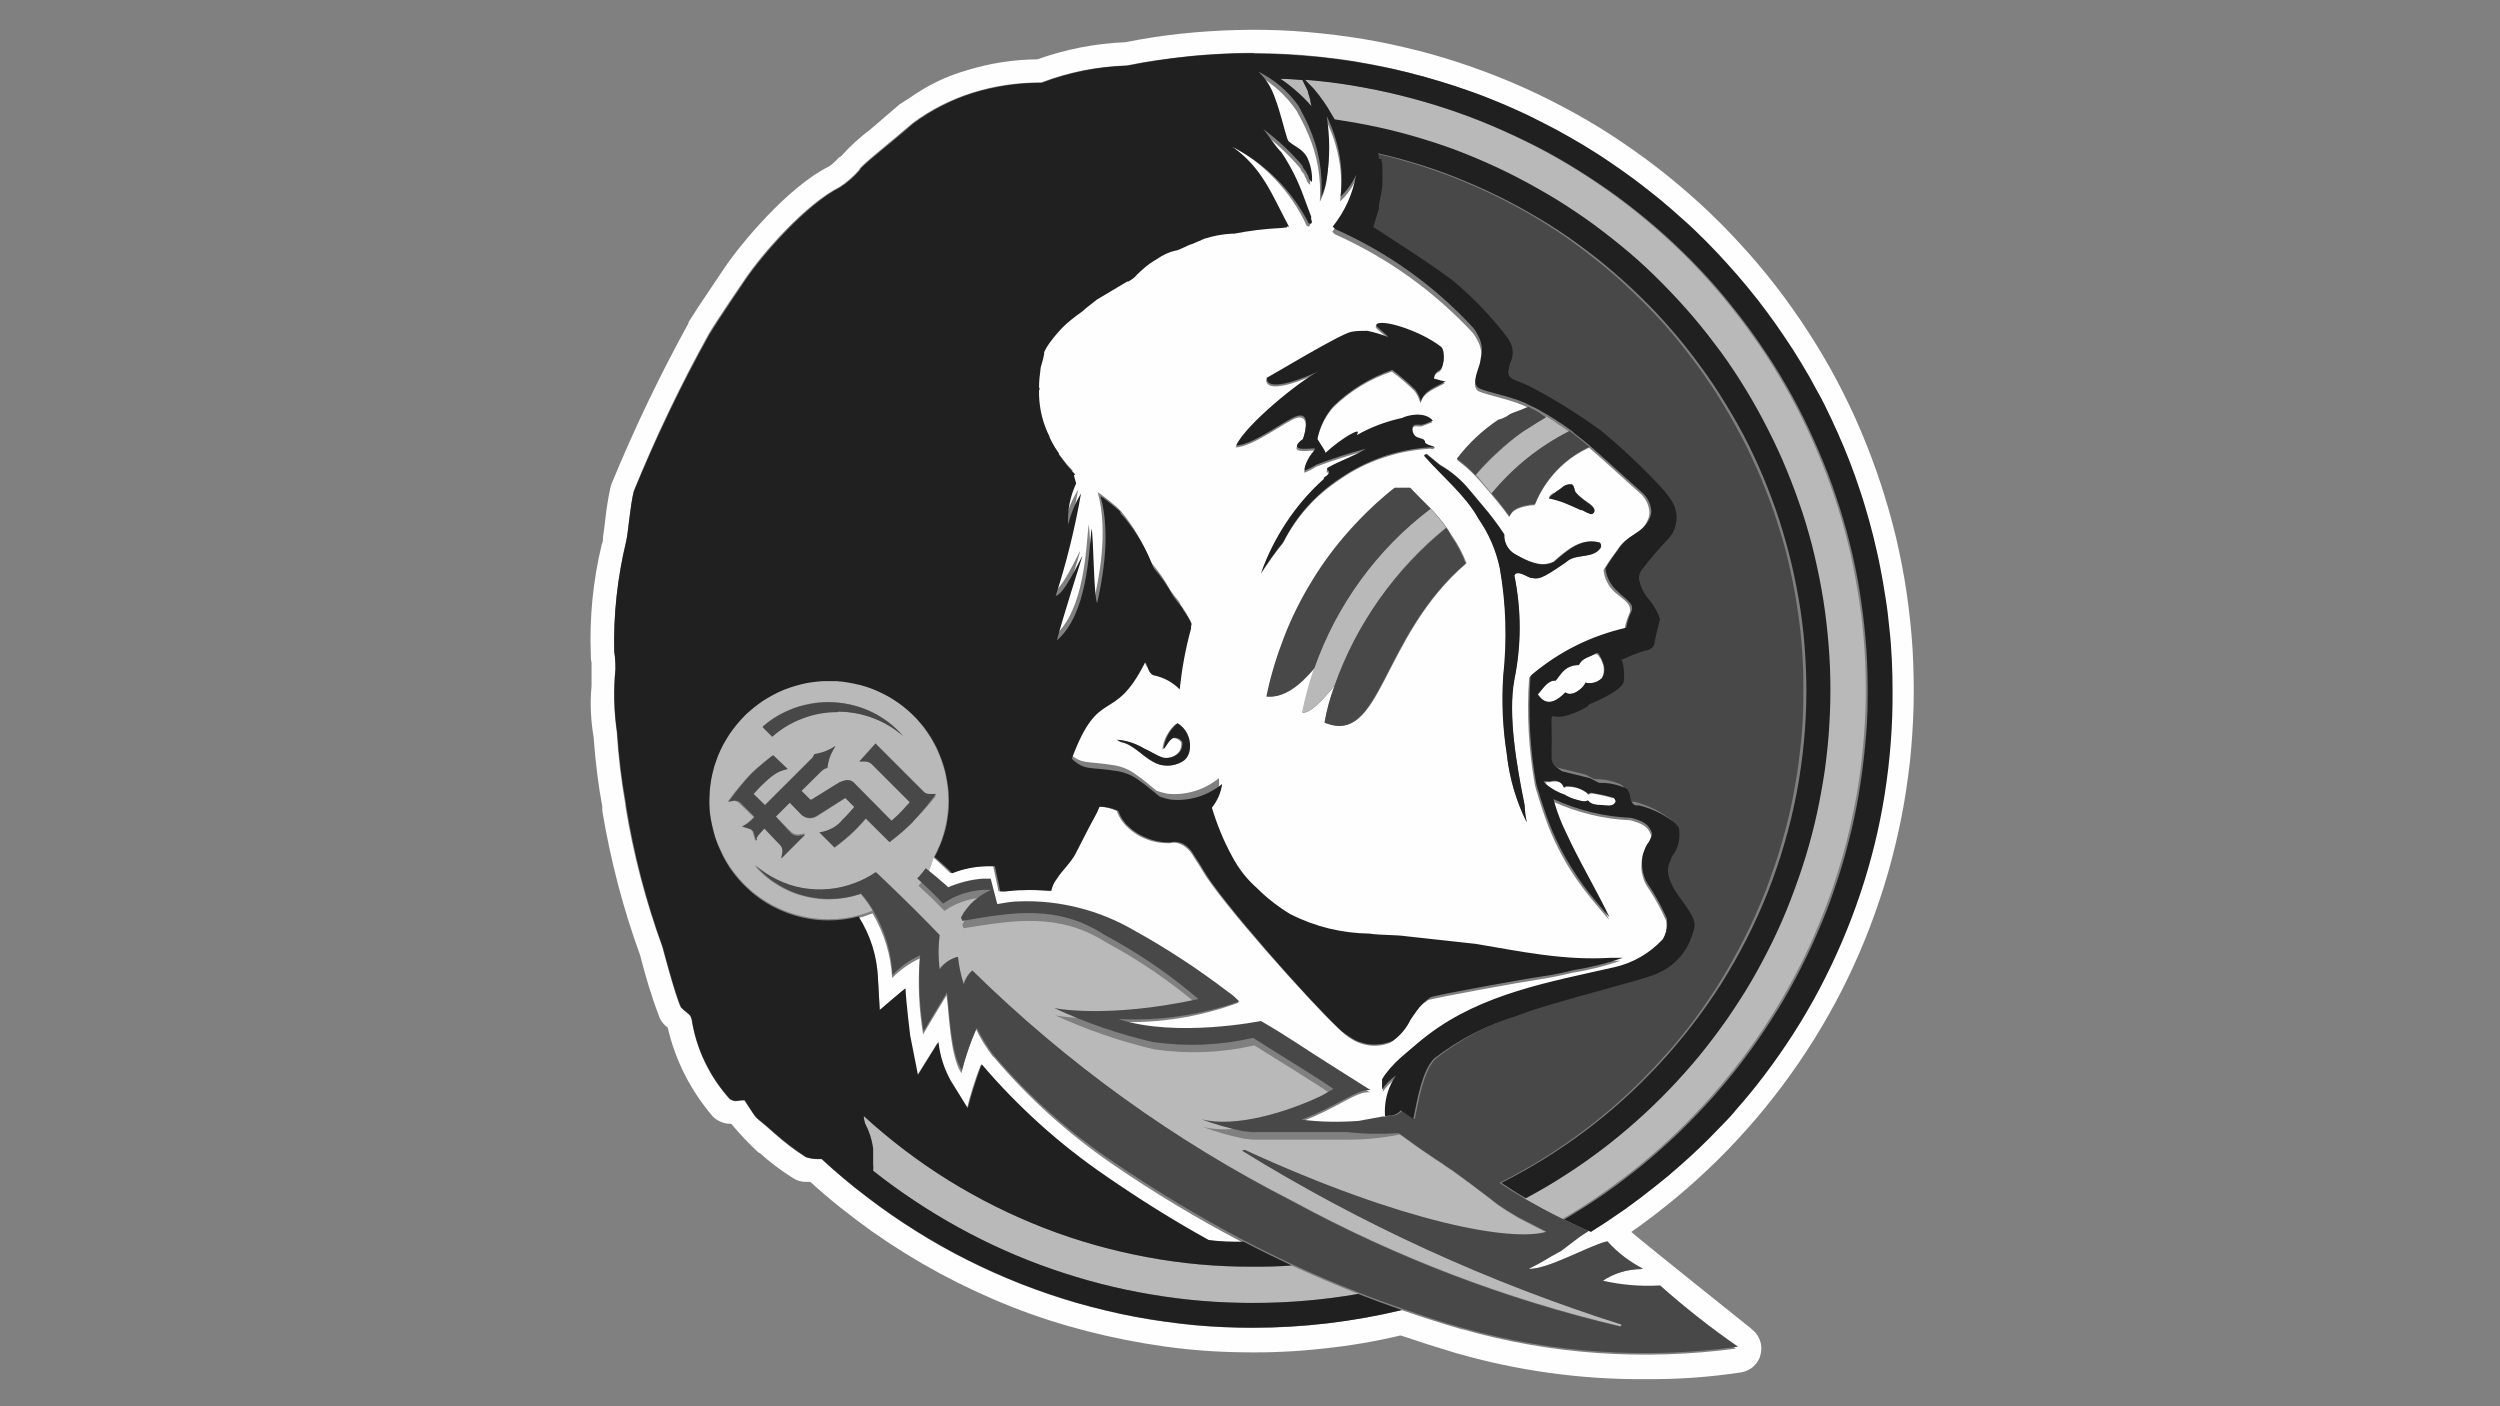
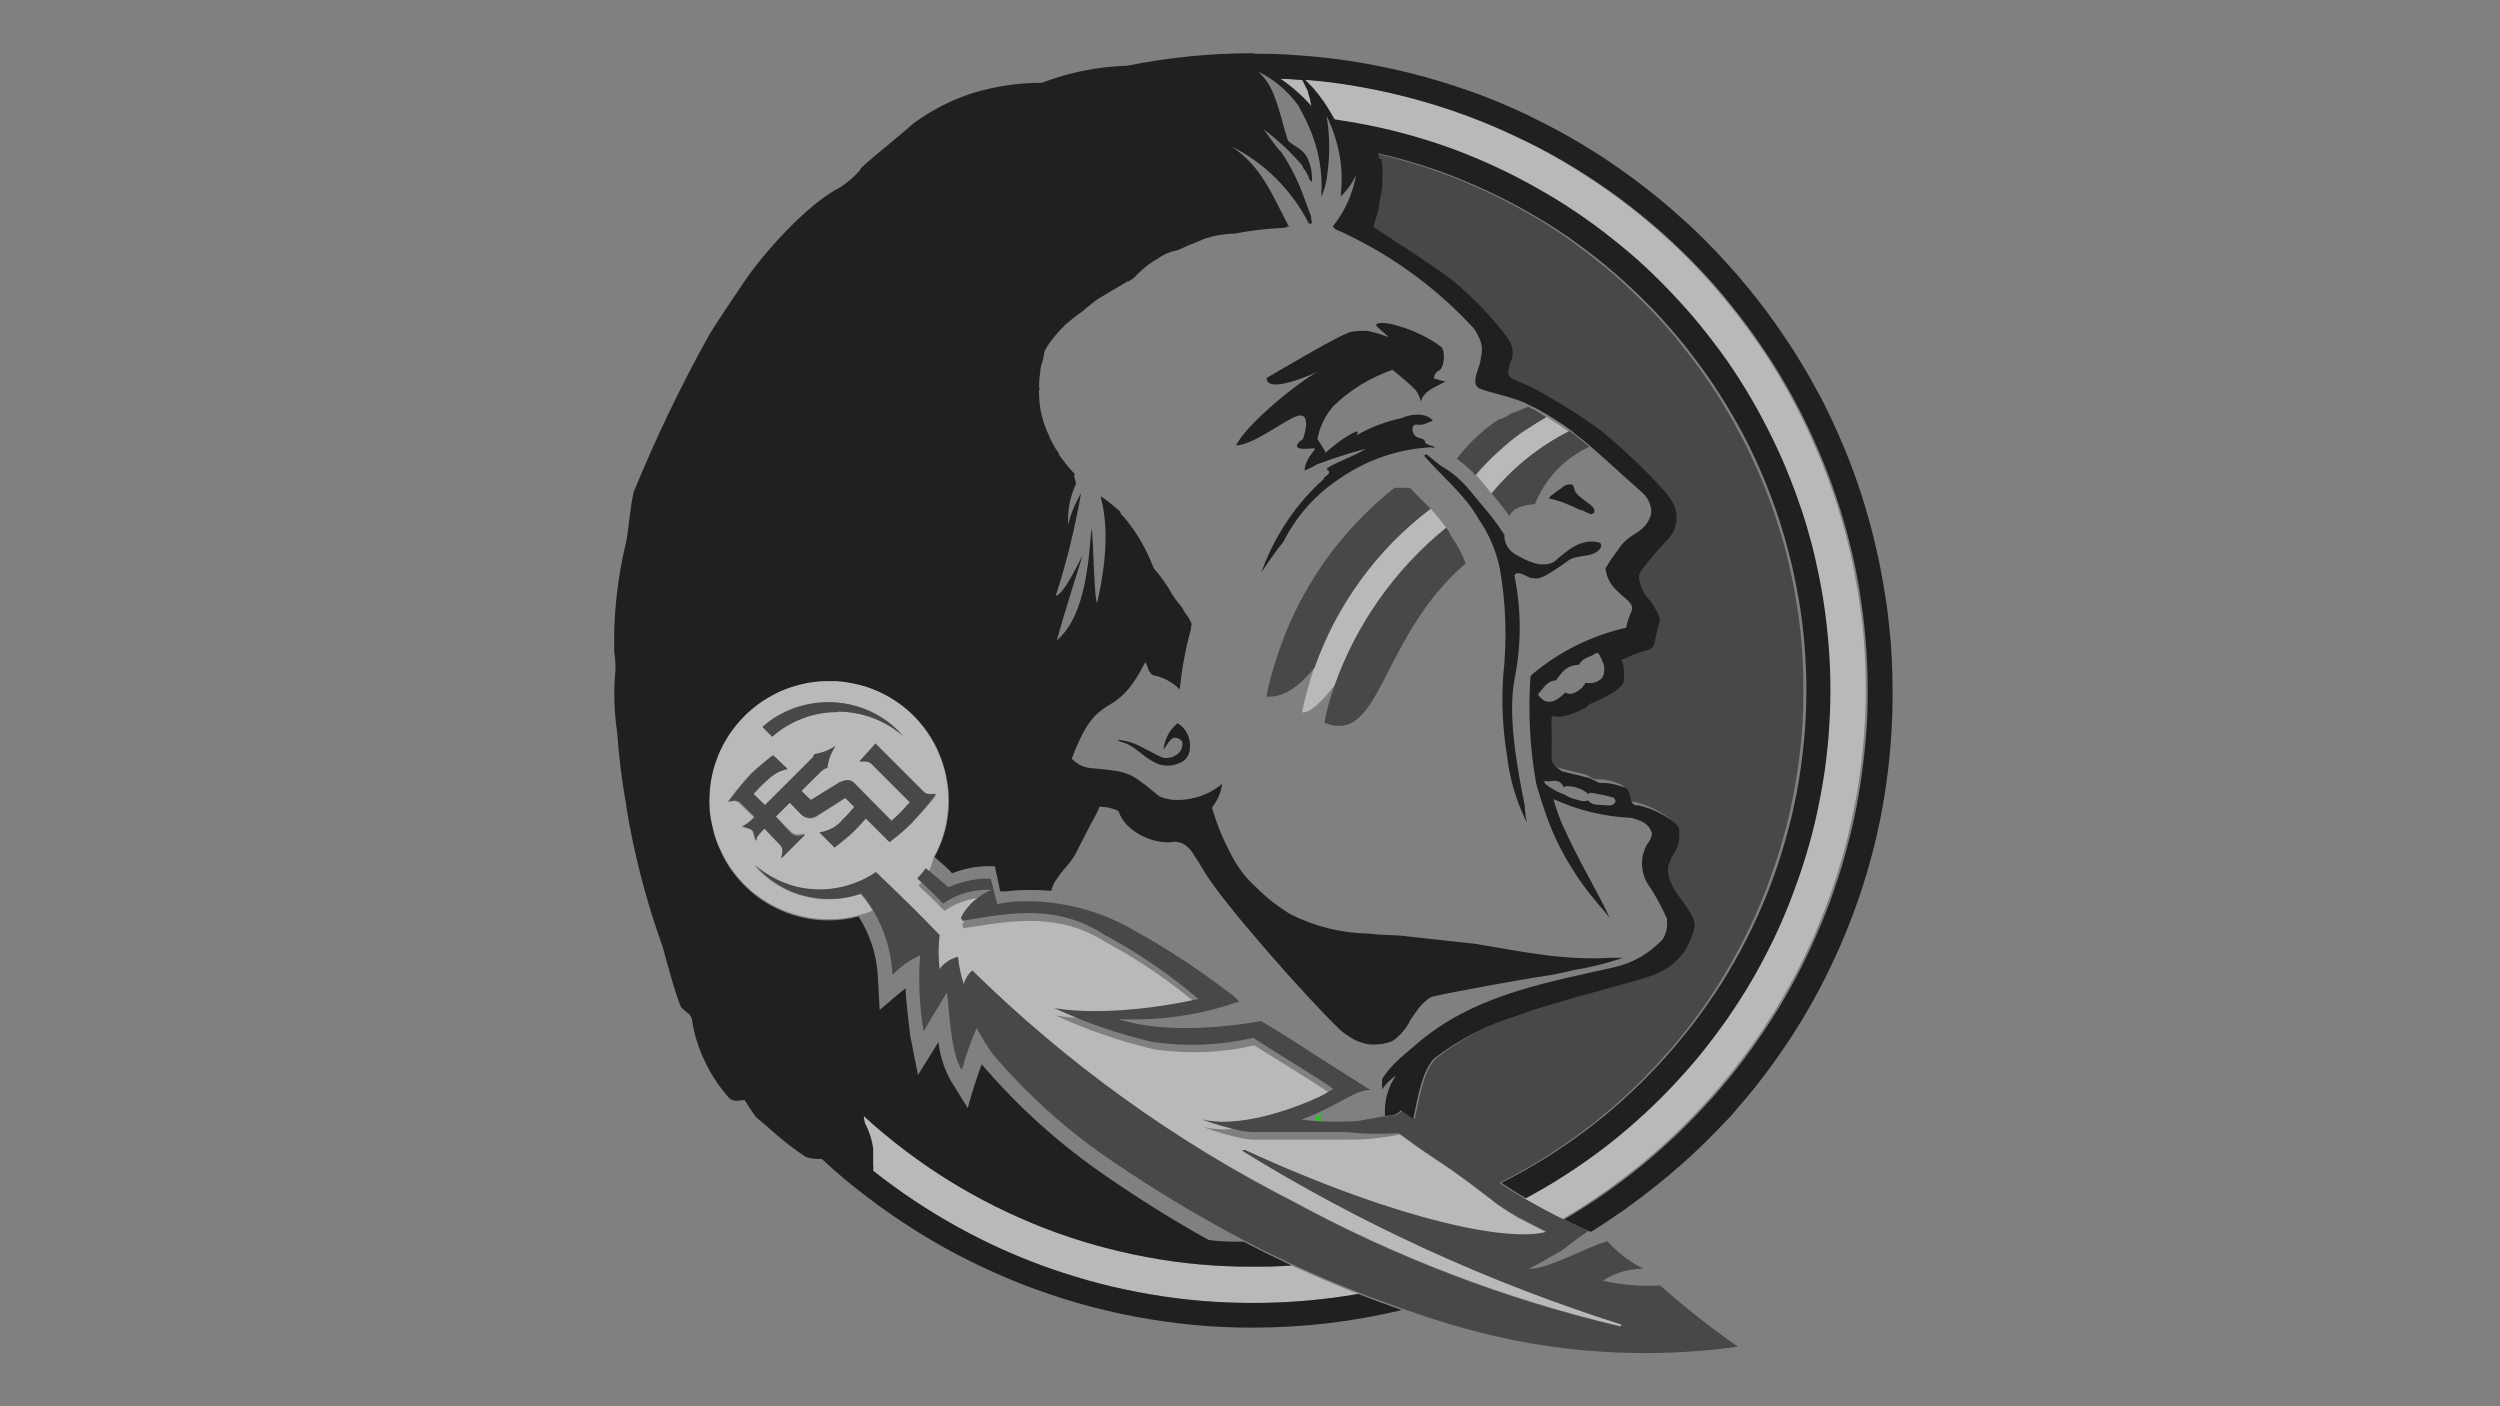
<svg xmlns="http://www.w3.org/2000/svg" id="Layer_1" data-name="Layer 1" version="1.1" viewBox="0 0 1024 576">
  <rect x="0" y="0" width="1024" height="576" fill="#808080" stroke="none" />
  <defs>
    <style>
      .cls-1 {
        fill: #202020;
      }

      .cls-1, .cls-2, .cls-3, .cls-4, .cls-5 {
        stroke-width: 0px;
      }

      .cls-2 {
        fill: #fefefe;
      }

      .cls-3 {
        fill: #08df00;
      }

      .cls-4 {
        fill: #484848;
      }

      .cls-5 {
        fill: #b9b9b9;
      }
    </style>
  </defs>
  <path class="cls-3" d="M500.2,497.5c-.1.3-.3.6-.3.9h0c.1-.3.2-.6.3-1h0Z" />
  <path class="cls-3" d="M504.3,485.8h.2c-.2,0-.4,0-.6.1h.4Z" />
  <path class="cls-3" d="M501.2,492.5c.1.4.2.8.2,1.1.3-.7.7-1.3,1.5-1.7h-.2l-.2-.5c-.1-.3-.1-.5,0-.8h-.6c-.7-.2-1.1-1.1-1.1-1.9s0-.4,0-.7v-.7c-.1.2-.3.3-.4.5-.6.7-1.1,1.2-1.2,2h.1c.1,0,.2.1.4.2,1,.6,1.3,1.7,1.6,2.4h0Z" />
-   <path class="cls-3" d="M194.9,365.5l.8.3h0l-.8-.4h0Z" />
  <path class="cls-3" d="M502.7,496.1c-.1.4-.3.8-.4,1.3,0,.1,0,.2-.1.4.3-.8.5-1.5.8-2.3.2-.5.3-.9.5-1.4-.1.2-.2.5-.4,1-.1.3-.2.7-.4,1.1h0Z" />
  <path class="cls-3" d="M502,485.5s-.1.2-.2.3c.3,0,.5-.1.8-.2h-.6,0Z" />
  <path class="cls-3" d="M536.9,455v.7s.2.1.3.2c0,0,.3.2.5.3h0c0-.3-.4-1.1-.7-1.1h0Z" />
-   <path class="cls-3" d="M485.3,522.4h0l.7-.5h0l-.8.4h0Z" />
  <path class="cls-3" d="M535.4,467c-.3.3-.5.7-.7,1h1v-.2c-.2-.3-.3-.5-.3-.8Z" />
  <path class="cls-3" d="M540.8,459.5c-.5-.7-.3-1.6,0-2.7,0-.4.2-.6.2-.7h-.5c-.3.7-.7,1.4-1.4,1.4h-.2c.3.5.2,1,.2,1.4v.7c0,.5,0,.6.6.9,0,.1.3.2.4.4.5.5.8.9.9,1.3l1.4-1.5s.2-.3.3-.5c-.8,0-1.4-.2-1.8-.8h-.1Z" />
-   <path class="cls-3" d="M514.1,476.7v-.3.3Z" />
  <path class="cls-3" d="M622.9,127l.4-.7h0l-.5.7h0Z" />
-   <polygon class="cls-3" points="622.8 127 622.8 127 622.8 127 622.8 127" />
  <g>
-     <path class="cls-2" d="M406.8,432.9c-2.7-3.5-5.1-7.3-7-11.3-2.5,5.8-4.5,11.8-6,18-4.7-7-5-24.3-6.1-31.9,0,0-7.5,12.3-9.6,16-1.7-10.3-2.2-20.7-1.4-31.1-4.3,2-8,4.7-11.3,8-.5-9.5-3.2-18.3-8-26.5-1.8.7-3.7,1.4-5.7,1.9,4.8,7.7,7.4,16,7.9,25.1l.8,12.7s10-8.4,10.1-8.7c0,5.7,1.9,19.3,1.9,19.3,0,0,3.2,16.1,3.2,16.2l8.4-13.5c.6,5.6,2.3,10.9,5,15.8l7,11.3c1.5-6.1,3.4-12.1,5.7-18,14.9,17.5,31.9,32.8,50.9,45.8,14.1,9.7,28,18.4,42.1,26.2,4.7.4,9.5.6,14.3.7-18.4-9.6-36.2-20.3-53.4-32.1-18.2-12.5-34.4-27.1-48.7-44ZM641.2,283.6c2.9,2.3,7.7-2.2,8.2-4,1.2.3,2.4.3,3.5,0,1.2-.3,2.2-.9,3.1-1.7.6-1,.9-2.1.9-3.2,0-1.1-.1-2.2-.6-3.3l-.6-1.5c-.8-.8-1.1-2.4-2.8-1.8-1.6.6-5,1.5-6.3,4.4-5.7,0-7.2,3.8-9.5,6.4-3.6-.4-5.3,3.3-7.4,5.7,1,1,4.1,6.8,11.4-1ZM650.7,328.1c1.1,1.6,3.5,1.5,5.3,1.9,1.8.3,5.2,1.1,6.1-1.6-.3-.3-.6-1.2-1-1.4-3-.8-6-1.5-9-2-.6,0-1.1.3-1.6.6,0-.2,0-.3,0-.5l-.5-.3c-2.4-1.8-5.1-2.6-8.2-2.5-.4,0-.7.2-1,.5-.8-2.5-2.9-3.2-6.1-2.4-.6,0-1.1,0-1.7,0,.2.4.5.8.8,1.2,2.3,1.9,4.9,3.3,7.8,4.3,1.4.8,2.8,1.4,4.4,1.9,1.3.2,3.3,1.2,4.8.5ZM623.6,177l2.4-1.7-.8.8-1.6.9ZM644.7,178.4c-.7-.6-1.5-1.2-2.3-1.8l-2.4-1.7c1,.7,1.8,1.4,2.8,2l1.9,1.5ZM638.2,173.8l-1.3-.9-1-.6-2.1-1.3-1.3-.6-1.4-.8,2.3,1.4,4.8,2.8ZM626,166.6l1.2.7-1.2-.7ZM617.3,309.1c-1.6-10.7-2.1-21.4-1.5-32.1,1.7-14.8,1.2-29.6-1.4-44.3-1.5-7.5-4.5-14.4-8.9-20.6-5.2-9.5-14.9-17.3-22.2-25.7,0,0,1-.9,1.4-.3l5.1,4.2c4.5,2.6,8.4,5.9,11.7,9.8l5.7,6.8c3.2,3.8,6.2,7.7,8.9,11.8-.2,1.7.2,3.3,1,4.8.8,1.5,2,2.7,3.4,3.5,4.8,2.5,10.5,5.7,15.8,3,5.7-5,11.3-9.7,18.5-7.9.8,0,.9,1.6.5,2.3-3.3,4.8-10.1,2.2-14,5.7-11.3,7.8-11.3,7-14.5,6.5-1.1-.3-5.7-3.5-6.6-1,2.9,14.2,2.9,28.4,0,42.7-2.6,14.5.9,35.1,4.2,51.4,0,2.4.4,4.7.9,7.1-4.3-8.8-7-18-8.1-27.7ZM542.6,296c.9-5.2,2.3-10.4,4.2-15.3-5.7,7-10,11.3-13.3,11.3,1.2-6.2,2.9-12.3,5-18.3-6.3,7.5-12.7,12.2-19.5,11.6,1.7-8.4,4.1-16.5,7.3-24.5,3.1-7.9,6.9-15.6,11.4-22.9,4.5-7.3,9.5-14.1,15.2-20.5,5.7-6.4,11.8-12.3,18.5-17.6h6.3l4.1,4.2,4.4,4.4c2.3,2.4,4.4,4.9,6.3,7.6.5.7,1,1.5,1.5,2.3.3.5.6,1,1,1.5,2.3,3.4,4.2,7,5.7,10.9-35.2,30.2-34.6,74.9-57.9,65.2ZM543.4,193v-.4c5.2-3,10.8-4.8,15.9-7.9-6.9,1.8-13.6,4-20.3,6.5-1.5,1-3,1.8-4.6,2.4-.7-.4.5-3.9,2.5-6.7,1.2-1.7,2.7-2.5,0-2.3-10.8,1.1-3.4-3.9-3.4-3.9,0,0,4.1-11.3-2.4-9.5-4.6,1.4-17.5,11.7-25,12.1,3.9-8.4,25.9-26.5,34-30.5-3.3,1.5-21.3,9.6-21.5,2.8,2.2-1.1,30.4-18.2,34.8-18.9,2.1-.4,4.2-.5,6.4-.5,3,.6,5.8,1.5,8.7,2.6-1.1-1.5-5.7-4.5-5-5.1,1.8-2.7,18,2.4,26.5,9,1.2,1,1.2,3,1.2,4.6,0,1.6-.5,4.2-1.7,5-.7.3-1.3.7-1.7,1.4-.4.6-.6,1.4-.6,2.1,1,0,4.1,1.5,4.9,1-3.5,2.2-9.1,3.6-10.3,8.4-.5-1.8-1.2-3.4-2.3-4.9-2.9-2.9-6.1-5.6-9.4-8.1-9.1,3.1-17.2,8-24.1,14.8-3.4,3.9-5.5,8.5-6.6,13.5,2.4,3.8,3.3,5,3.3,5.7,6.7-6.3,15.3-11.3,12.9-7.6v.3c5.8-3.3,12-5.6,18.5-7,2-1.1,9.3-2.9,12.6,1.1,0,0-3.7,1.3-4.2,1.6-1.4.4-3.6-.7-4.1,1.1-.2,1.3,0,2.4,1,3.4,1,.9,2.6.5,3.5,1.5.9,1.1.4.8.6,1.2.1.2.3.4.5.5,1.1.7,2.4.7,3.5,1.5,0,.4-1.3,0-1.8,0-6.6.4-13.1,1.6-19.4,3.8-6.3,2.1-12.2,5.1-17.6,8.9-10,6.6-17.8,15.3-23.2,26-3.3,4.1-6.3,8.3-9.1,12.7,2.6-7.4,6.1-14.3,10.5-20.8,4.3-6.5,9.4-12.4,15.2-17.6,1.5-1.3,3.3-2.7,1.3-3.5ZM636.4,202.1c1-.8,2.2-1.5,3.2-2.3,1.1-1.1,2.5-1.6,4-1.5,1.2,0,1.2,2.5,1.8,3.3.9,1,1.9,1.9,2.9,2.7,1.3,1.2,5.7,3.2,4.7,5.3,0,.3-.3.6-.6.7-.3.2-.6.2-.9.2-1.3-.4-2.6-1-3.7-1.8-2.2-1-4.4-2-6.6-2.9-.5,0-6.7-2.3-6.7-1.8,0-1,1.2-1.7,1.9-2.2h0ZM484.1,311.9c-1.9,1.1-3.9,1.7-6.1,1.7s-4.2-.6-6.1-1.7c-4.4-2.6-8-7.1-13.1-8l-1.5-.9c4.1.3,7.8,1.6,11.3,3.7,2.4,1,4.6,2.7,7.2,3.5,2.2.5,4.3.1,6.1-1.2.7-.6,1.3-1.3,1.6-2.2.3-.9.4-1.8.3-2.7-.4-.6-.9-1.1-1.6-1.4-.7-.3-1.4-.4-2.1-.3-1.9,1.2-2.6,3.2-4,4.7.2-2.1.8-4.1,1.8-5.9,1-1.9,2.3-3.5,3.9-4.8,1.7,1,3.1,2.4,4,4.1,1,1.8,1.4,3.6,1.3,5.6,0,1.1-.3,2.2-.8,3.2-.5,1-1.3,1.8-2.2,2.4ZM680.7,385.8c1.5-2.4,2.1-4.9,1.8-7.8,0-.2,0-.5,0-.7-1.9-4.4-4.1-8.5-6.7-12.5l-1-1.5c-.8-1.2-1.4-2.5-1.8-3.9-.4-1.4-.7-2.8-.7-4.2,0-1.4.1-2.9.4-4.3.3-1.4.9-2.7,1.6-4,1-1.3,1.7-2.8,2.1-4.4-1.3-4.4-4.5-5.3-8.5-6.5-11.1-.5-21.8-3.1-31.9-7.7,1,3.7,2.3,7.3,3.8,10.8,1.1,2.4,2.3,4.9,3.5,7.4,5.3,10.7,11.9,21.7,15.8,30.3l-6.1-7.2c-3.5-4.2-6.8-8.6-9.7-13.2-4.8-7.6-8.5-15.6-11.3-24.1-.7-2.2-1.5-4.4-2.1-6.6-.5-1.3-.8-2.6-1.2-4.1-2.6-14.5-3.4-29.1-2.4-43.9l.5-.7c11.3-9.5,24.2-15.9,38.6-19.2.4-2.4,1.1-4.6,2.1-6.8.3-.8.3-1.6,0-2.4-.7-2.2-3.6-3.8-5.7-5.7-1.4-1.2-2.6-2.6-3.4-4.2-.9-1.6-1.4-3.3-1.6-5.2,1.6-2.7,3.4-5.3,5.3-7.8,4.2-7,10.5-6.1,13.2-13.7.2-.7.3-1.5.3-2.3-.2-2.7-1.3-5-3.1-7-8.5-7.5-15-13.7-21.6-19.3-5.1,2.3-9.5,5.5-13.4,9.6-3.8,4.1-6.8,8.7-8.9,13.9,0,0-7.4.3-9.6,3.5-.3.4-.6.9-.8,1.4-3.5-4.9-6.5-8.3-6.6-8.4l-.8-1-4.9-5.7-1.5-1.6c-2.3-2.5-4.9-4.7-7.6-6.7,4.8-6.3,10.4-11.6,17-16,1.3-.3,2.6-.9,3.8-1.6.7-.6,1.5-1,2.4-1.3,1.5-.6,4-1.5,6.1-2.4-5.7-3.2-17-5.2-20.4-6.8-.6-.3-1-.7-1.2-1.3-1.4-2.8,1.9-7.9,1.9-10.9.7-2.9.3-5.8-1.1-8.4-.6-1.2-1.2-2.3-2-3.3-16.1-17.3-35-30.8-56.6-40.5l-1-1c5-6.3,8.2-13.4,9.6-21.3-1.5,3.4-3.7,6.4-6.4,8.9.7-5.7.6-11.3-.4-16.9-1-5.6-2.7-11-5.3-16.1,1.4,8.6,1.4,17.2,0,25.7-.5,2.6-1.4,5.1-2.6,7.5.6-9.8-1-19.3-5-28.3-1.6-3.8-3.3-6.7-4.4-8.8-4.3-6.4-9.8-11.4-16.6-15.1,3.2,3,5.4,6.6,6.8,10.7,2.4,6.2,3.8,13,5,16.5.1.4.3.8.5,1.2,2.4,2.3,5.7,2.9,7.6,6.5,1.6,3.3,2.3,6.7,2.1,10.3-.6-.5-1.1-1.1-1.4-1.8v-.3c-.2-.5-.5-1-.8-1.4,0-1-1.2-1.7-1.6-2.6,0-.1,0-.3,0-.4-4.8-5.7-10.2-10.8-16.2-15.2,2.4,2.8,4.5,6.6,7.5,9.6,3.8,5.7,6.8,11.7,9.1,18.1,1,2.7,2,5.4,3.1,8.3-.1.3-.1.6,0,.8v.3c.3.5.6.9,0,1.5-.6.6-.6-.3-1,0-3.3-7.2-7.7-13.6-13.2-19.4-5.5-5.7-11.7-10.4-18.7-14.1,12.5,8.4,16.6,20,23.4,32.7l-.3.3-.4-.5v.6h-2.8c.2,0,0,0,0,0-6.4.3-12.7,1-18.9,2.3h-1.1c-3.7.3-7.4.9-10.9,2l-1.2.5c-.5.3-1.1.6-1.6.7l-2.3,1c-1.6,0-5.7,2.4-6.6,2.7-2.8.7-5.4,1.8-7.8,3.5-2,1.2-3.9,2.5-5.7,4.1l-.7.6c-3.1,2.5-1.9,2.5-5.3,4.5h-.5l-12.4,7.4-4.7,3.7c-.7.6-1.4,1.2-2.2,1.8l-1.5,1.1c-1.5,1.1-2.9,2.3-4.3,3.5-1.9,1.8-3.6,3.7-5.2,5.7-.5.8-1.2,1.4-1.6,2.1-.8,1.1-1.5,2.3-2.1,3.6v.7c-.3,1.5-.6,3-1.1,4.5-.2.6-.3,1.2-.4,1.8-.3,2.4-.5,4.8-.6,7.2v1.4c0,.7,0,1.4,0,2,.2,6,1.6,11.6,4.3,17,.7,1.5,1.5,2.9,2.4,4.5.4.7.9,1.4,1.4,2,0,.1,0,.3,0,.4l1.5,2.1.9,1.1.7,1c1.1,1.4,2.3,2.7,3.6,4-.2.1-.3.3-.5.5l.7,2.9c-2.5,5.4-3.6,11-3.3,17,1.1-4.4,2.9-8.6,5.3-12.6-2.4,14.3-5.9,28.3-10.4,42,3.6-.7,9.6-14,11-16.5,1.5-2.5-8.5,26.8-10.5,34.7,12.7-10.9,13.1-36.6,14.2-45.8.8,2.4.9,28.3,2.3,30.4,1.4-6.4,6.1-27.1,1.4-43.7,1.2.5,7.8,6,7.8,6l.7.7.5.5.5.5c5.2,6.3,9.3,13.3,12.2,20.9,3.1,3.5,5.7,7.2,7.9,11.3,1.1,1.6,2.2,3.1,3.5,4.6.2.3.4.6.6.9l.3.8,1.1,1.6c.8,1,1.4,2.1,1.9,3.3.3.7-.5,1.3,0,2.2-2.3,8.2-3.8,16.6-4.7,25.1l-1.1-1.1c-2.8-2.4-6-4-9.6-4.7-.6-.2-1.1-.6-1.4-1.1-1-1.2-1-3-2-4.3-13.2,26.3-19,9.3-30.1,39.6,5.7,5,7.1,3.1,19,5.1,3.2.6,6.2,1.9,8.8,3.9,2.9,2,5.7,4.4,8.1,6.4,1.5.6,3.1,1,4.6,1.3,3.8.4,7.5,0,11.2-1.1,3.6-1.1,6.9-2.9,9.9-5.3.3,4.6-.8,8.7-3.3,12.6,2,7,4.8,13.6,8.3,20,2.3,5.1,5.5,9.7,9.5,13.6,4.1,4.1,8.7,7.7,13.7,10.7,10.2,5.1,21.1,7.8,32.5,8,4.6.7,10.3.4,15.2,1.1l28.3,3.1c18,2.9,35.8,6.9,55.3,5.7.8,0,1.7,0,2.5,0h2.4c-6.5,2.3-13.1,3.9-19.9,5-4.2,1-8.3,1.9-13.6,2.7-4.5.6-43.6,7.6-45.3,8.5-2.2,1.4-4.1,3.2-5.7,5.3-.9,1.1-1.7,2.4-2.5,3.6-1.7,3.4-4.1,6.3-7.2,8.5-2.8,1.1-5.7,1.5-8.7,1.1-3-.4-5.7-1.5-8.2-3.2-.9-.6-1.8-1.4-2.7-2.2l-1.2-1.1c-13.1-12.2-48.6-52.3-55.9-64.6-1.7-3-3.7-5.7-4.4-7-.6-1-1.4-1.9-2.3-2.7l-.5-.4c-.9-.8-2-1.3-3.1-1.6-1.2-.3-2.3-.3-3.5,0-3.5,0-6.8-.5-10-1.9-3.2-1.3-6-3.3-8.3-5.8-1.3-1.5-2.4-3.2-3.1-5,0-.3,0-.5-.5-.7-2.4-1-4.8-1.6-7.4-1.6-.5,1.5-1.2,3-2.1,4.4-1.9,3.6-5.7,11.3-7.7,14.8-2,3.5-5.7,6.7-7.8,10.5-1.1,1.4-1.8,3-2.2,4.8-3.9-.3-7.8-.4-11.7-.3-2.3,0-4.5.2-6.8.5h-2.4l-2.2-10.3h-3.4c-4.9.2-9.6,1.2-14.1,2.9-1.8-1.8-4.2-4-7.2-6.7-1,1.8-2,3.5-3.2,5.1,3.3,2.7,6,5,8.1,6.8l1.1,1c4.5-1.9,9.2-3.1,14-3.5h3.4l2.7,10.4c3-.5,6.1-.8,9.1-1.1,8.2-.3,16.3.6,24.2,2.6,8,2,15.5,5.1,22.6,9.2,13.4,7.5,26.2,15.8,38.4,25.1,1.7,1.2,3.3,2.6,4.8,4.1-16,5.9-32.6,8.5-49.7,7.9,23.7,7.8,58.4.8,58.4.8,12.8,7.4,17,10.9,29.7,18.7l15.4,9.3c-5.7-.5-13.2,6.5-28.3,12.1,7.8.9,15.7,1.1,23.5.5l9.8-1.8h1.5c-.3-4.7.6-9.1,2.5-13.3.6-1.2,1.3-2.3,2-3.4-2.2,1.5-4.1,3.4-5.7,5.7v-4.2c.5-.8,1-1.6,1.5-2.3,2.1-3.1,4.5-6,7.3-8.5,3.1-2.5,6.1-5.3,9.3-7.7,22.3-17,49.7-21.6,76.5-27.7,7.6-1.8,14.1-5.5,19.5-11.2ZM599.2,544.6c-8.6-2.5-17-5.2-25.1-8-20,4.8-40.4,7.3-61,7.3-8.1,0-16.2-.4-24.2-1.1-8.1-.8-16.1-1.9-24-3.4-8-1.5-15.8-3.4-23.6-5.6-7.8-2.2-15.4-4.8-23-7.8-7.5-2.9-14.9-6.2-22.2-9.9-7.2-3.6-14.3-7.6-21.1-11.9-6.9-4.3-13.5-8.9-19.9-13.8-6.4-4.9-12.6-10.1-18.6-15.6-.6,0-1.3,0-1.9,0-1.6,0-3.1-.3-4.6-.8-4.5-2.8-8.7-6-12.6-9.5-10.1-9.1-5.7-3.6-12.5-13.7-.3,0-.5,0-.8,0-.7,0-1.6,0-2.6.3-1,0-1.9-.3-2.7-.9-4.1-4.6-7.5-9.7-10.2-15.2-2.6-5.6-4.4-11.4-5.4-17.5-.5-2.3-2.3-2.6-4.4-4.9-2.4-5.1-7.5-24.6-7.5-24.6-6.9-18.9-12-38.2-15.2-58.1v-.5c-1.7-9.8-2.9-19.7-3.5-29.7-1.2-8.6-1.4-17.3-.5-25.9,0-2.4-.1-4.7-.5-7.1-.3-15.3,1.3-30.4,4.9-45.3.9-4,1.6-14.4,3.1-20.4,8.9-22,19.2-43.5,30.7-64.3,3.7-6.2,14.4-21.8,14.4-21.8,7.5-11.3,25.5-31.5,39.1-38.3,3.1-2,5.8-4.4,8.2-7.2-.7-.6,12.9-11.3,21.8-19,7.4-5.5,15.5-9.6,24.3-12.4,9.2-2.9,18.6-4.3,28.3-4.2,11.3-4.3,23-6.6,35-7,4.7-.9,9.5-1.8,14.2-2.4,4.8-.7,9.5-1.2,14.3-1.7,4.8-.4,9.6-.7,14.4-.9,4.8-.2,9.6-.2,14.4,0,4.8.1,9.6.4,14.4.7,4.8.4,9.6.9,14.3,1.5,4.8.6,9.5,1.4,14.2,2.3,4.7.9,9.4,1.9,14.1,3.1,4.7,1.2,9.3,2.5,13.9,3.9,4.6,1.4,9.2,3,13.7,4.6,4.5,1.7,9,3.5,13.4,5.4,4.4,1.9,8.8,4,13.1,6.1,4.3,2.2,8.5,4.4,12.7,6.8,4.2,2.4,8.3,4.9,12.3,7.5,4,2.6,8,5.4,11.9,8.2,3.9,2.8,7.7,5.8,11.4,8.8,3.7,3.1,7.4,6.2,10.9,9.4,3.5,3.3,7,6.6,10.4,10,3.4,3.4,6.6,7,9.8,10.6,3.2,3.6,6.2,7.3,9.2,11.1,3,3.8,5.8,7.7,8.6,11.6,2.7,3.9,5.4,8,7.9,12.1,2.5,4.1,4.9,8.3,7.2,12.5,2.3,4.2,4.5,8.5,6.5,12.9,2.1,4.3,4,8.8,5.8,13.2,1.8,4.5,3.5,9,5.1,13.5,1.6,4.5,3,9.1,4.3,13.8,1.3,4.6,2.5,9.3,3.5,14,1.1,4.7,2,9.4,2.8,14.2.8,4.7,1.5,9.5,2,14.3.5,4.8.9,9.6,1.2,14.4.3,4.8.4,9.6.4,14.4,0,14.2-1,28.2-3.2,42.2-2.2,14-5.6,27.7-10.1,41.1-4.5,13.4-10.1,26.4-16.7,38.9-6.6,12.5-14.2,24.4-22.8,35.6-3.5,4.5-7,8.9-10.8,13.2-2.7,3-5.7,6-8.2,8.9-2.5,2.9-4.6,4.7-7.1,7.1-2.4,2.3-4.9,4.6-7.4,6.8l-5.4,4.9c-1.9,1.6-3.7,3.1-5.7,4.6-4,3.2-8.1,6.3-12.3,9.3l-6.9,4.7-1.8,1.2-4.4,2.8-.9.6-3.6,2.2-7.5,5.7c-7,3.7-6.8,4.2-13.4,7.4,7.9.3,24.2-9.2,32.2-11.3,4.2,4.7,9.1,8.5,14.7,11.3-6.2,0-11.9,1.7-17,5.2,7.8,1.8,15.8,2.4,23.8,1.9,10.1,9.1,20.7,17.6,31.8,25.4-18.8,2.5-37.6,3.1-56.5,1.8-18.9-1.3-37.5-4.6-55.7-9.8ZM717.3,544.2s-46.6-37.2-49.1-39.6c6.3-4.4,12.4-9.1,18.3-14,5.9-4.9,11.6-10.1,17.1-15.5,5.5-5.4,10.7-11.1,15.7-16.9,5-5.9,9.7-11.9,14.2-18.2,4.5-6.3,8.7-12.7,12.6-19.3,3.9-6.6,7.6-13.4,10.9-20.3,3.3-6.9,6.4-14,9.1-21.2,2.7-7.2,5.2-14.5,7.3-21.9,2.1-7.4,3.9-14.9,5.4-22.4,1.5-7.6,2.6-15.1,3.5-22.8.8-7.7,1.3-15.3,1.5-23,.2-7.7,0-15.4-.4-23.1-.5-7.7-1.3-15.3-2.4-22.9-1.1-7.6-2.6-15.2-4.3-22.6-1.8-7.5-3.9-14.9-6.3-22.2-2.4-7.3-5.1-14.5-8.1-21.6-3-7.1-6.3-14-9.9-20.8-3.6-6.8-7.5-13.4-11.7-19.9-4.2-6.5-8.6-12.7-13.3-18.8-4.7-6.1-9.7-12-14.9-17.6-5.2-5.7-10.6-11.1-16.3-16.3-5.7-5.2-11.5-10.1-17.6-14.8-6.1-4.7-12.4-9.1-18.8-13.3-6.5-4.2-13.1-8-19.9-11.6-6.8-3.6-13.7-6.9-20.8-9.9-7.1-3-14.3-5.7-21.6-8.1-7.3-2.4-14.7-4.5-22.2-6.2-7.5-1.8-15-3.2-22.6-4.3-7.6-1.1-15.3-1.9-22.9-2.4-7.7-.5-15.4-.6-23.1-.4-7.7.2-15.4.7-23,1.5-7.6.8-15.2,2-22.8,3.5-12.4.5-24.4,2.9-36,7-9.8.1-19.5,1.6-28.9,4.5-8.4,2.4-16.2,6.2-23.4,11.3l-3.6,2.3c-.5.3-.9.6-1.3,1-3.5,3.1-7.8,6.6-11.3,9.7-4.3,3.2-8.2,6.8-11.8,10.8l-1.1.7c-1.2,1.4-2.5,2.6-4,3.6-16.7,8.3-36.1,31.6-42.8,41.6-.4.7-10.9,16-14.7,22.2,0,.1,0,.3,0,.4-11.8,21.4-22.3,43.4-31.6,66-.1.3-.2.6-.3,1-1,4.5-1.7,9.1-2.2,13.6-.3,2.7-.7,5.7-.9,6.9v.6c0,.5,0,1.3-.5,2.4-3.6,14.9-5.1,30-4.5,45.3,0,1.1,0,2.1.3,3.1,0,.7,0,1.5,0,2.2,0,.3,0,.5,0,.8v6.7c-.7,7.2-.3,14.3.9,21.3v.4c.7,9.3,1.8,18.6,3.5,27.7v.7c0,.4,0,.8,0,1.1,3.4,20.2,8.5,39.9,15.5,59.1,2.2,8.7,4.8,17.3,8,25.7.8,1.6,1.9,2.9,3.3,3.9,3.1,13.4,9.2,25.4,18.1,36,.9,1.1,2.1,1.9,3.4,2.5,1.3.6,2.6.9,4.1.9h.4c3.5,4.2,7.3,8.2,11.3,11.9h.3c4.3,3.9,8.9,7.3,13.8,10.4,1.6,1,3.3,1.5,5.1,1.5.6,0,1.3,0,1.9,0,8,7.3,16.5,14,25.3,20.3,8.8,6.2,18,11.9,27.6,17.1,9.5,5.1,19.3,9.7,29.4,13.7,10.1,4,20.4,7.3,30.9,10,10.5,2.7,21.1,4.8,31.8,6.3,10.7,1.5,21.5,2.3,32.4,2.4,10.8.2,21.6-.3,32.4-1.5,10.8-1.1,21.4-2.9,32-5.4,7.7,2.6,15.2,5,22.6,7.2,25.4,7.3,51.3,10.9,77.7,10.7,13.2.1,26.3-.8,39.3-2.8,1-.2,1.9-.5,2.7-.9.9-.4,1.7-1,2.4-1.7.7-.7,1.3-1.4,1.8-2.3.5-.8.8-1.7,1-2.7.2-1,.3-1.9.2-2.9,0-1-.3-1.9-.6-2.8-.4-.9-.8-1.7-1.4-2.5-.6-.8-1.3-1.4-2.1-2h.2Z" />
    <path class="cls-5" d="M374,336.7c-2.7,2.7-5.6,5.2-8.7,7.6l-.8.7-9.8-9.6c-.7.8-2.5,2.9-4.8,5.1-2.5,2.4-5.2,4.6-8,6.7l-6.2-6.2c1.9-.2,3.6-.8,5.3-1.7,1.7-.9,3.1-2.1,4.3-3.6,1.7-1.6,3.2-3.3,4.7-5.1l-3.7-3.7-11.7,7.5c-.9.6-2,.9-3.1.8-1.1,0-2.1-.5-3-1.2l-5-5.3-5.7,5.7,5.2,5.3.8.7c.9,1,1.9,1.4,3.2,1.4l2.9-.5-9.8,10.1s0-1.1.5-2.7c0-1.2-.4-2.3-1.2-3.1l-.8-.8-5.4-5.7-1.3,1.4c-.8.8-1.5,1.7-2,2.7l-.6,1.1-1.1-3.8-.9-.9-3.6-1,.9-.5c1-.6,1.9-1.3,2.7-2l1.4-1.4-6.1-5.9c-.7-.5-1.4-.8-2.3-.7l-2.3.4.7-1c2.7-3.7,5.6-7.2,8.7-10.5,3.2-3.1,8.7-7.4,8.8-7.5l6,5.7c-1.6.2-3.1.8-4.5,1.6-1.7,1.1-3.3,2.3-4.7,3.7-1.7,1.5-3.3,3.2-4.8,4.9l4.7,4.6,19-18.7c.7-.6,1.2-1.3,1.5-2.2,2.4-.4,4.7-1.1,6.9-2.3l1.8-1.1-1,1.8c-1.2,2.3-2,4.7-2.3,7.2-.9.2-1.7.6-2.3,1.2l-8.3,8.2,3.6,3.6h.5l11.3-7s3.7-2.3,6,0l15.5,15.5c1-.9,2.3-2,4.2-4l3.3-3.6-15.7-15.7c-.8-.6-1.7-1-2.7-1h-2.3l6.7-6.7,19.6,19.6c.8.8,1.7,1.2,2.9,1.1h2.3l-1.8,2.3c-2.5,2.9-5.1,5.8-7.9,8.4M339.5,287.6c2.9,0,5.8.3,8.6.9,2.8.6,5.6,1.5,8.2,2.7,2.6,1.2,5.1,2.7,7.4,4.4,2.3,1.7,4.4,3.7,6.3,5.9-1.8-1.6-3.8-3.1-5.9-4.3-2.1-1.3-4.3-2.3-6.6-3.2-2.3-.9-4.6-1.5-7-1.9-2.4-.4-4.8-.7-7.3-.7s-4.9.2-7.3.7c-2.4.4-4.7,1.1-7,1.9-2.3.9-4.5,1.9-6.6,3.2-2.1,1.3-4,2.7-5.9,4.3l-4-4c3.7-3.2,7.9-5.7,12.5-7.4,4.6-1.7,9.4-2.6,14.3-2.6ZM510.4,471.6c65,29.9,109.4,37.8,123.6,33.5l-11.9-6.1-1.6-1-1.2-.7-.5-.3-1.6-1-1.7-1.1-1.3-.9-.6-.4-1-.8-.7-.5-1.2-1-1.4-1-.6-.5-2.4-1.8-4.2-3.2-.6-.4-1.6-1.2-.7-.5-2.3-1.7-2.4-1.7-.8-.5-1.9-1.3-.8-.6-2.8-1.8c-5.7-3.8-9.2-6.3-14.8-10.4-7,1.4-14,2.1-21.1,2.1h-39.1l-3.7-.4c-5.8-1.2-11.5-2.8-17-4.9,13.8,3.7,35.3-2.9,49.3-9.6l4.9-2.8c-9.8-6.7-22.6-14.4-32.9-20.9-13.6,3.1-27.3,3.6-41.1,1.6-13.9-3.3-27.4-7.9-40.4-13.9,0,0,21.2,4.5,59.1-3.7-11.9-10.1-24.7-18.9-38.5-26.3-19.4-12.3-38-8.9-58.2-5.7l-.6-1.4c1.4-2.5,3.1-4.8,5.2-6.7,2.1-1.9,4.5-3.5,7.2-4.6-3.5-.1-6.9.3-10.3,1.2-3.4,1-6.5,2.4-9.4,4.4l-3-3.1s-2.6-2.7-7.6-7.2c1.2-1.3,2.4-2.7,3.5-4.2,1.2-2.4,2.1-4.9,2.8-7.5.8-1.6,1.6-3.2,2.3-4.8.7-1.6,1.2-3.3,1.7-5,.5-1.7.9-3.4,1.2-5.2.3-1.7.5-3.5.6-5.3.1-1.8.1-3.5,0-5.3,0-1.8-.3-3.5-.5-5.3-.3-1.8-.6-3.5-1.1-5.2-.5-1.7-1-3.4-1.7-5.1-.6-1.6-1.4-3.3-2.2-4.8-.8-1.6-1.7-3.1-2.7-4.6-1-1.5-2-2.9-3.2-4.3-1.1-1.4-2.3-2.7-3.6-3.9-1.3-1.2-2.6-2.4-4-3.5-1.4-1.1-2.9-2.1-4.4-3-1.5-.9-3.1-1.8-4.7-2.5-1.6-.8-3.2-1.4-4.9-2-1.7-.6-3.4-1.1-5.1-1.5-1.7-.4-3.5-.7-5.2-.9-1.8-.2-3.5-.3-5.3-.3-1.8,0-3.5,0-5.3.3-1.8.2-3.5.5-5.2.8-1.7.4-3.4.8-5.1,1.4-1.7.6-3.3,1.2-4.9,1.9-1.6.7-3.2,1.6-4.7,2.5-1.5.9-3,1.9-4.4,3-1.4,1.1-2.8,2.2-4.1,3.4-1.3,1.2-2.5,2.5-3.7,3.8-1.2,1.3-2.2,2.7-3.2,4.2-1,1.5-1.9,3-2.8,4.5-.8,1.6-1.6,3.2-2.2,4.8-.7,1.6-1.2,3.3-1.7,5-.5,1.7-.9,3.4-1.2,5.2-.3,1.7-.5,3.5-.6,5.3-.1,1.8-.1,3.5,0,5.3,0,1.8.3,3.5.6,5.3.3,1.8.7,3.5,1.1,5.2.5,1.7,1,3.4,1.7,5,.7,1.6,1.4,3.3,2.2,4.8.8,1.6,1.7,3.1,2.7,4.6,1,1.5,2.1,2.9,3.2,4.2,1.1,1.4,2.4,2.6,3.6,3.9,1.3,1.2,2.6,2.4,4,3.4,1.4,1.1,2.9,2.1,4.4,3,1.5.9,3.1,1.8,4.7,2.5,1.6.8,3.3,1.4,4.9,2,1.7.6,3.4,1,5.1,1.4,1.7.4,3.5.7,5.2.9,1.8.2,3.5.3,5.3.3,4.2,0,8.4-.5,12.4-1.6,1.9-.5,3.8-1.1,5.7-1.9-1.4-2.4-3.1-4.7-4.9-6.8-4.2,1.4-8.5,2.1-13,2.2-2.9,0-5.8-.3-8.6-.9-2.8-.6-5.6-1.5-8.2-2.7-2.6-1.2-5.1-2.7-7.4-4.4-2.3-1.7-4.4-3.7-6.3-5.9,2.8,2.4,5.8,4.4,9.1,6,3.3,1.6,6.8,2.7,10.4,3.4,3.6.6,7.2.8,10.9.4,3.7-.4,7.2-1.2,10.6-2.5,3-1.1,5.9-2.6,8.5-4.4l4.1,3.8c2,1.9,4,3.8,5.9,5.7,8.7,8.5,16.1,16.2,16.1,16.2-.6,4.7-.6,9.4,0,14,1.9-2.6,4.4-4.2,7.5-5.1.4,3.9,1.2,7.6,2.4,11.3.6-2.2,1.8-4.1,3.5-5.7,39,38.1,82.7,69.5,131.3,94.2,42.5,23.1,87.3,40.2,134.4,51.4l.5-.8c-54.6-17.3-106.3-41.1-155-71.1l1.2-.3ZM546.7,280.6c4.5-12.6,10.7-24.4,18.4-35.4,7.7-11,16.8-20.7,27.2-29.1-1.9-2.7-4.1-5.3-6.4-7.8-11,8.3-20.5,18-28.6,29.1-8.1,11.1-14.4,23.1-19,36.1-2.1,6-3.7,12.1-5,18.3,3.3.3,8-4.2,13.4-11.2ZM610.8,202.2c8.8-10.6,19.4-19.1,31.8-25.4-1-.6-1.8-1.3-2.8-2l-1.6-1-4.8-3.1c-2.5,1.5-5,2.9-7.4,4.6l-2.4,1.7-2.7,2-2.1,1.7-2.7,2.3-1.9,1.7-2.8,2.6-1.6,1.6-2.7,2.8-1.5,1.7-1,1.2,1.5,1.6,4.8,5.9ZM537.2,43.5c0-.8-.3-1.6-.5-2.4-.3-1.1-.6-2.1-1-3.1v-.6l-2.3-4.6c-3.4-.3-6.2-.4-9.1-.6,2.1,1.4,4.2,3,6.1,4.6,2.4,2,4.5,4.2,6.6,6.6h.1ZM533.8,32.8l3.5,3.6c2.8,3.3,5.3,6.8,7.4,10.6l1.2,2c6.1.9,12.2,2,18.2,3.3,6,1.3,12,2.9,17.9,4.7,5.9,1.8,11.7,3.8,17.5,6.1,5.8,2.3,11.4,4.8,17,7.5,5.6,2.7,11,5.6,16.3,8.8,5.3,3.1,10.5,6.5,15.6,10,5.1,3.5,10,7.3,14.8,11.2,4.8,3.9,9.4,8,13.8,12.3,4.5,4.3,8.7,8.7,12.8,13.4,4.1,4.6,8,9.4,11.7,14.3,3.7,4.9,7.3,10,10.6,15.2,3.3,5.2,6.4,10.5,9.3,16,2.9,5.5,5.6,11,8.1,16.7,2.5,5.7,4.7,11.4,6.7,17.3,2,5.8,3.8,11.8,5.4,17.7,1.6,6,2.9,12,4,18.1,1.1,6.1,1.9,12.2,2.5,18.4.6,6.2,1,12.3,1.1,18.5.1,6.2,0,12.4-.4,18.5-.4,6.2-1,12.3-1.8,18.4-.9,6.1-1.9,12.2-3.3,18.2-1.3,6-2.9,12-4.7,17.9-1.8,5.9-3.8,11.7-6.1,17.5-2.3,5.8-4.7,11.4-7.4,17-2.7,5.6-5.6,11-8.7,16.3-3.1,5.3-6.5,10.5-10,15.6-3.5,5.1-7.3,10-11.2,14.8-3.9,4.8-8,9.4-12.3,13.8-4.3,4.4-8.7,8.7-13.4,12.8-4.6,4.1-9.4,8-14.3,11.7-4.9,3.7-10,7.3-15.2,10.6-5.2,3.3-10.5,6.5-16,9.4,4.6,2.7,9.6,5.7,15.5,8.3,5.7-3.3,11.3-6.9,16.7-10.7,5.4-3.8,10.7-7.8,15.8-12,5.1-4.2,10.1-8.6,14.8-13.2,4.8-4.6,9.3-9.4,13.7-14.3,4.4-5,8.6-10.1,12.6-15.4,4-5.3,7.8-10.7,11.3-16.3,3.6-5.6,6.9-11.3,10-17.1,3.1-5.8,6-11.8,8.6-17.9,2.6-6.1,5-12.2,7.2-18.5,2.1-6.3,4-12.6,5.7-19,1.6-6.4,3-12.9,4.2-19.4,1.1-6.5,2-13.1,2.6-19.7.6-6.6,1-13.2,1.1-19.8,0-6.6,0-13.2-.5-19.8-.4-6.6-1.1-13.2-2.1-19.7-1-6.5-2.2-13-3.6-19.5-1.5-6.5-3.2-12.8-5.2-19.1-2-6.3-4.2-12.5-6.7-18.7-2.5-6.1-5.2-12.2-8.1-18.1-2.9-5.9-6.1-11.7-9.5-17.4-3.4-5.7-7-11.2-10.9-16.6-3.8-5.4-7.9-10.6-12.1-15.7-4.3-5.1-8.7-10-13.3-14.7-4.6-4.7-9.5-9.2-14.5-13.6-5-4.3-10.2-8.5-15.5-12.4-5.3-3.9-10.8-7.6-16.4-11.1-5.6-3.5-11.4-6.8-17.2-9.8-5.9-3-11.9-5.8-18-8.4-6.1-2.6-12.3-4.9-18.6-7-6.3-2.1-12.6-3.9-19.1-5.5-6.4-1.6-12.9-2.9-19.4-4-6.5-1.1-13.1-1.9-19.7-2.4h.1ZM513.1,518.9c-14.6,0-29.1-1.3-43.4-4-14.4-2.7-28.3-6.6-42-11.9-13.6-5.3-26.6-11.8-39-19.4-12.4-7.7-24-16.5-34.8-26.3,0,1,.2,2,.5,3,1.7,3.2,2.8,6.6,3.3,10.2v6.5c.1.9.1,1.8,0,2.7,6.9,5.5,14.1,10.5,21.5,15.2,7.4,4.7,15.1,9,23,12.9,7.9,3.9,16,7.4,24.2,10.4,8.3,3,16.7,5.6,25.2,7.8,8.5,2.2,17.2,3.9,25.9,5.1,8.7,1.3,17.5,2.1,26.3,2.4,8.8.3,17.6.2,26.4-.4,8.8-.6,17.5-1.6,26.2-3.1-9.2-3.6-18.3-7.5-27.3-11.6-5.4.3-10.7.5-16,.5" />
    <path class="cls-4" d="M343.3,291.5c4.9,0,9.6.9,14.2,2.6,4.6,1.7,8.7,4.2,12.4,7.4-1.8-2-3.7-3.9-5.8-5.5-2.1-1.6-4.4-3.1-6.8-4.2-2.4-1.2-4.9-2.1-7.5-2.8-2.6-.7-5.2-1.1-7.9-1.3-2.7-.2-5.3,0-8,.3-2.7.4-5.2,1-7.8,1.8-2.5.9-5,2-7.3,3.3-2.3,1.3-4.5,2.9-6.5,4.7l4,4c3.7-3.3,7.9-5.8,12.5-7.5,4.6-1.8,9.4-2.6,14.3-2.6M593.9,218.5c-.5-.8-.9-1.6-1.5-2.3-10.4,8.5-19.5,18.2-27.3,29.1-7.8,11-13.9,22.7-18.4,35.4-1.9,5-3.3,10.1-4.2,15.3,23.3,9.7,22.6-35,57.8-65.2-1.4-3.9-3.3-7.5-5.7-10.9-.3-.5-.6-1-.8-1.5ZM631,169.3l-.8-.4-1.5-.9-1.5-.7-1.2-.7c-2.1.9-4.6,1.9-6.1,2.4-.9.3-1.7.7-2.4,1.3-1.2.7-2.4,1.3-3.8,1.6-6.6,4.4-12.2,9.7-17,16,2.8,2,5.3,4.2,7.6,6.7l1-1.2,1.5-1.7,2.7-2.8,1.6-1.6,2.8-2.6,1.9-1.7,2.7-2.3,2.2-1.7,2.7-2,1.7-1,.8-.5c2.4-1.6,4.9-3.1,7.4-4.6l-2.3-1.4v-.3ZM538.4,273.6c4.6-13,10.9-25,19-36.1,8.1-11.1,17.6-20.8,28.6-29.1l-4.4-4.4-4.1-4.2h-6.3c-6.7,5.3-12.9,11.2-18.6,17.6-5.7,6.4-10.8,13.2-15.2,20.5-4.5,7.3-8.3,14.9-11.4,22.9-3.1,8-5.6,16.1-7.3,24.5,7,.6,13.3-4.1,19.6-11.6ZM610.9,202l.8,1s3.1,3.6,6.6,8.4c.2-.5.5-.9.8-1.4,2.2-3.2,9.6-3.5,9.6-3.5,2.1-5.2,5-9.8,8.9-13.9,3.8-4,8.3-7.2,13.4-9.6l-2.7-2.2-.5-.4-2.5-2-.3-.3-2.1-1.6c-12.4,6.3-23,14.8-31.9,25.6v-.2ZM309.8,343.5c.5-1,1.2-1.9,2-2.7l1.3-1.4,5.4,5.7.8.8c.9.9,1.3,1.9,1.2,3.1-.3,1.6-.5,2.7-.5,2.7l9.8-9.8-2.9.5c-1.3,0-2.4-.5-3.2-1.4l-.7-.8-5.2-5.7,5.7-5.7,4.9,5c.9.7,1.9,1.1,3,1.2,1.1,0,2.1-.2,3.1-.8l11.7-7.4,3.7,3.7c-1.5,1.8-3,3.5-4.7,5.1-1.2,1.5-2.6,2.7-4.3,3.6-1.7.9-3.4,1.5-5.3,1.7l6.2,6.2c2.8-2.1,5.5-4.3,8-6.7,2.3-2.3,4-4.3,4.8-5.2l9.7,9.7.9-.7c3.1-2.3,6-4.9,8.7-7.6,2.7-2.9,5.3-5.9,7.7-9.1l1.8-2.3h-2.3c-1.1.1-2.1-.2-2.9-1.1l-19.6-19.6-6.6,7.4h2.3c1,0,1.9.4,2.7,1l15.7,15.7-3.3,3.6c-1.9,2-3.2,3.1-4.2,4l-15.5-15.7c-2.3-2.2-5.7,0-6,0l-11.3,7h-.5l-3.6-3.6,8.3-8.2c.7-.6,1.4-1.1,2.3-1.2.3-2.6,1-5,2.3-7.2l1-1.8-1.8,1.1c-2.2,1.2-4.5,1.9-6.9,2.3-.2.9-.7,1.6-1.5,2.2l-18.6,18.7-4.7-4.6c1.5-1.7,3.1-3.4,4.8-4.9,1.4-1.4,3-2.7,4.7-3.7,1.4-.8,2.9-1.3,4.5-1.6l-6-5.7s-5.7,4.4-8.8,7.5c-3.1,3.3-6,6.8-8.7,10.5l-.7,1,2.3-.4c.8,0,1.6.2,2.3.7l6,6-1.4,1.4c-.8.8-1.7,1.5-2.7,2l-.9.5,3.6,1.2.9.9,1.1,3.8.4-.7ZM656.1,524.9c5.1-3.5,10.8-5.2,17-5.2-5.6-2.9-10.5-6.6-14.7-11.3-8,2.1-24.3,11.6-32.2,11.3,6.6-3.2,6.5-3.7,13.4-7.4l7.5-5.7,3.6-2.4c-3.8-1.6-7.7-3.5-11-5.1-5.7-2.8-10.9-5.7-15.5-8.3-3.6-2.1-6.9-4.2-10-6.3,24.3-12.2,45.7-28.3,64.2-48.2,3.3-3.6,6.6-7.3,9.7-11.1,3.1-3.8,6.1-7.7,8.9-11.7,2.8-4,5.6-8.1,8.1-12.3,2.6-4.2,5-8.5,7.3-12.8,2.3-4.4,4.5-8.8,6.5-13.3,2-4.5,3.9-9,5.6-13.7,1.7-4.6,3.3-9.3,4.7-14,1.4-4.7,2.7-9.5,3.8-14.3,1.1-4.8,2-9.6,2.8-14.5.8-4.9,1.4-9.7,1.9-14.6.5-4.9.8-9.8.9-14.7.1-4.9.1-9.8,0-14.7-.2-4.9-.5-9.8-1-14.7-.5-4.9-1.2-9.8-2-14.6-.8-4.9-1.8-9.7-2.9-14.5-1.1-4.8-2.4-9.5-3.9-14.2-1.4-4.7-3-9.3-4.8-13.9-1.7-4.6-3.6-9.1-5.7-13.6-2-4.5-4.2-8.9-6.6-13.2-2.3-4.3-4.8-8.6-7.4-12.8-2.6-4.2-5.4-8.2-8.2-12.2-2.9-4-5.9-7.9-9-11.7-3.1-3.8-6.4-7.5-9.8-11.1-3.4-3.6-6.9-7-10.5-10.4-3.6-3.4-7.3-6.6-11.1-9.7-3.8-3.1-7.7-6.1-11.7-9-4-2.9-8.1-5.6-12.3-8.2-4.2-2.6-8.4-5-12.8-7.3-4.3-2.3-8.8-4.5-13.3-6.5-4.5-2-9-3.9-13.6-5.6-4.6-1.7-9.3-3.3-14-4.7-4.7-1.4-9.5-2.7-14.3-3.8.2.8.3,1.6.4,2.5h.9c0,.2,0,.5,0,.7,0,.6,0,1.2.4,1.9.1,2.5.1,5.1,0,7.6v1c0,1.9-.9,5.3-1.4,7.6,0,.4,0,.9,0,1.3l-2.9,7.5s25.4,16.2,32.8,22.1c8.5,7.1,16,15,22.6,23.8.3.5.5,1,.8,1.5.6,1.3.9,2.6.9,4s-.3,2.8-.9,4c0,.7-.4,1.5-.6,2.3-.4,1.1-.4,2.2,0,3.2,1,1.6,3.6,2.2,6.2,3.3l2.2,1c10.2,5.3,20,11.4,29.3,18.2,8.7,7.2,17,15,24.7,23.3,1.6,1.8,3.1,3.6,4.4,5.7.8,1.1,1.3,2.3,1.7,3.6.4,1.3.5,2.6.5,4,0,1.4-.3,2.7-.8,3.9-.5,1.3-1.2,2.4-2,3.5-4.3,3.8-8.5,7.8-12.3,12-.8,1-1.1,2.1-1.1,3.4.6,3.5,2.1,6.6,4.6,9.2,1.7,2.2,3,4.6,4,7.2-.2,1-.5,1.9-.8,2.9-.5,1.9-1.1,4.3-1.4,6.1,0,.5-.1,1-.3,1.4-.2.4-.5.9-.8,1.2-.3.3-.7.6-1.2.8-.4.2-.9.3-1.4.3-3.2,1-6.3,2.2-9.3,3.6l-.7.3.4.7c.7,2.7.9,5.4.6,8.1-.6,4.2-14.2,9.4-14.2,9.4-.6,1.6-7.4,4.1-10,4.8-1.7.4-3.4.4-5,0-.7.7,0,2.4-.3,10.4-.1,2.5-.1,4.9,0,7.4v.3c.5,1.6,1.6,2.7,4.2,4.5l11.3,2.8c.4,0,2.3,1.3,4.1,2h.3c.4,0,.9,0,1.3,0h.7c2.8.2,5.4.9,8,2,.4.2.8.5,1.2.8.4.8.7,1.6,1,2.4v.7c0,.4.2.7.4,1.1v.4c.3.6.7,1.1,1.2,1.5.5.3,1,.4,1.5.3h.6c4.9,1.2,9.4,3.3,13.5,6.3,1.3.8,2.3,1.8,2.9,3.2v.6c.3,1.8.2,3.7-.3,5.4-.5,1.8-1.2,3.4-2.3,4.9-.3.4-.5.8-.7,1.2v.4c-1,2.2-3.1,6.8,3.6,15.8,6.7,9,8.1,12.3,5.6,18.7l-.4,1.1c-1.3,2.8-3,5.2-5.2,7.3-2.2,2.1-4.7,3.8-7.4,5.1-4,2.5-43.4,11.9-57.8,17.5-12,4-23,9.9-32.9,17.7-4.9,4.9-6.8,16-8.6,24.8l-5.1-3.5c-1,1.1-2.2,1.8-3.7,2.1-.3,0-.7,0-1,0l-1.8.3h-1.5l-9.8,1.8c-7.9.6-15.7.5-23.5-.5,15.1-5.7,22.6-12.6,28.3-12.1l-15.2-9.6c-12.5-7.8-17-11.3-29.7-18.7,0,0-34.7,7-58.4-.8,17,.8,33.5-1.6,49.5-7.2-1.4-1.5-3-2.9-4.8-4.1-12.2-9.3-25-17.7-38.4-25.1-7.1-4.1-14.6-7.2-22.6-9.2-8-2-16-2.9-24.2-2.6-3.1,0-6.1.6-9.1,1.1l-2.7-10.4h-3.4c-4.9.4-9.5,1.6-14,3.5l-1.1-1c-2.1-1.9-4.9-4.2-8.1-6.8-1.1,1.5-2.2,2.9-3.5,4.2,5,4.5,7.6,7.2,7.6,7.2l3,3.1c2.9-2,6-3.5,9.4-4.4,3.4-1,6.8-1.4,10.3-1.2-2.6,1.1-5,2.7-7.2,4.6-2.1,1.9-3.9,4.2-5.2,6.7l.6,1.4c20.2-3.5,38.8-6.9,58.2,5.7,13.8,7.4,26.6,16.1,38.5,26.3-37.9,8.2-59.1,3.7-59.1,3.7,13,6,26.4,10.7,40.4,13.9,13.8,2,27.5,1.4,41.1-1.7,10,6.5,23.1,14.2,32.9,20.9l-4.9,2.8c-14,6.7-35.5,13.3-49.3,9.6,5.5,2.1,11.2,3.7,17,4.9l3.7.4h39.1c7,.8,14,.9,21.1.4,5.7,4.1,9.1,6.6,14.8,10.4l2.8,1.8.8.6,1.9,1.3.8.5,2.4,1.7,2.3,1.7.7.5,1.6,1.2.6.4,4.2,3.2,2.4,1.8.6.5,1.4,1,1.2,1,.7.5,1,.8.6.4,1.3.9,1.7,1.1,1.6,1,.5.3,1.2.7,1.6,1,11.9,6.1c-14.2,4.3-58.4-3.6-123.6-33.5l-1.2.3c48.9,30.2,100.8,53.9,155.6,71.3l-.5.8c-47.1-11.1-91.9-28.2-134.4-51.3-48.5-24.9-92.2-56.4-131.1-94.6-1.7,1.6-2.8,3.4-3.5,5.7-1.2-3.7-2-7.5-2.4-11.3-3.1.8-5.6,2.5-7.5,5.1-.6-4.7-.6-9.4,0-14,0,0-7.4-7.8-16.1-16.2-1.9-1.9-4-3.8-5.9-5.7l-4.1-3.9c-2.7,1.8-5.5,3.3-8.5,4.4-3.4,1.3-7,2.2-10.6,2.5-3.7.4-7.3.2-10.9-.4-3.6-.6-7.1-1.8-10.4-3.4-3.3-1.6-6.3-3.6-9.1-6,1.9,2.2,4,4.1,6.3,5.9,2.3,1.7,4.8,3.2,7.4,4.4,2.6,1.2,5.3,2.1,8.2,2.7,2.8.6,5.7.9,8.5.9,4.4,0,8.8-.7,13-2.2,1.9,2.1,3.5,4.4,4.9,6.8,4.8,8.2,7.5,17,8,26.5,3.3-3.4,7-6.1,11.3-8-.8,10.4-.3,20.8,1.4,31.1,2.2-3.7,9.6-16,9.6-16,1,7.6,1.4,24.8,6.1,31.9,1.6-5.9,3.6-11.7,6.1-17.3,2,4,4.3,7.8,7,11.3,14.4,16.8,30.7,31.4,49.1,43.7,17.2,11.7,35,22.4,53.4,32.1,6.5,3.4,13,6.6,19.6,9.7,8.9,4.1,17.9,8,27.3,11.6,5.7,2.3,11.8,4.5,17.9,6.6,8.1,2.8,16.5,5.7,25.1,8,18.3,5.1,36.9,8.4,55.8,9.6,18.9,1.3,37.8.6,56.6-2-11.1-7.7-21.8-16.1-31.9-25.1-8,.5-15.9-.2-23.8-2" />
    <path class="cls-1" d="M535.8,37.4v.6c.4,1,.7,2.1.9,3.1,0,.8.3,1.6.5,2.4-2.1-2.4-4.3-4.6-6.7-6.6-1.9-1.7-3.9-3.2-6-4.6,3,0,6,.2,9,.5l2.3,4.7M656,277.9c-.9.8-1.9,1.4-3.1,1.7-1.2.3-2.4.3-3.5,0-.5,1.8-5.3,6.2-8.2,4-7.4,7.6-10.4,1.8-11.3.8,2.1-2.1,3.8-5.7,7.4-5.7,2.2-2.7,3.7-6.2,9.5-6.4,1.3-2.9,4.3-3,6.3-4.4,2-1.4,2,.9,2.8,1.8l.6,1.5c.5,1.1.7,2.2.6,3.4,0,1.2-.4,2.3-1,3.3ZM634.4,320.1c3.2-.8,5.2,0,6.1,2.4.3,0,.7-.5,1-.5,3,0,5.8.8,8.2,2.5l.5.3c0,.2,0,.3,0,.5.5-.3,1.1-.5,1.6-.6,3,.5,6,1.1,9,2,.5,0,.7,1.1,1,1.4-.9,2.7-3.9,1.6-6.1,1.6s-4.1-.3-5.3-1.9c-1.5.9-3.5,0-5.1-.4-1.5-.4-3-1-4.4-1.9-2.9-1-5.4-2.4-7.8-4.3-.3-.4-.6-.8-.8-1.2.7,0,1.4,0,2,0ZM513.1,21.8c-17.3,0-34.4,1.7-51.3,5.1-12.1.4-23.8,2.7-35,7-9.6,0-19.1,1.4-28.3,4.2-8.8,2.8-16.9,7-24.3,12.4-8.9,7.9-22.6,18.4-21.8,19-2.4,2.8-5.1,5.2-8.2,7.2-13.6,6.8-31.6,27.2-39.1,38.3,0,0-10.7,15.7-14.4,21.8-11.7,20.9-22,42.5-31.1,64.6-1.5,5.9-2.2,16.4-3.1,20.4-3.6,14.9-5.3,30-4.9,45.3.4,2.3.5,4.7.5,7.1-.8,8.6-.6,17.2.7,25.8.7,10,1.9,19.9,3.7,29.7v.5c3.2,19.7,8.2,39,15,57.8,0,0,5.1,19.5,7.5,24.6,2.2,2.3,3.9,2.6,4.4,4.9.9,6.1,2.7,11.9,5.4,17.4,2.6,5.5,6,10.6,10.1,15.1.8.6,1.7.9,2.7.9,1,0,1.9-.3,2.6-.3.3,0,.5,0,.8,0,6.6,10.1,2.4,4.6,12.5,13.7,4,3.5,8.2,6.7,12.6,9.6,1.5.5,3.1.8,4.6.8.6,0,1.3,0,1.9,0,5.9,5.5,12.1,10.7,18.6,15.6,6.4,4.9,13.1,9.5,19.9,13.8,6.9,4.3,13.9,8.3,21.1,11.9,7.2,3.6,14.6,6.9,22.1,9.9,7.5,2.9,15.2,5.5,23,7.8,7.8,2.2,15.6,4.1,23.6,5.6,8,1.5,16,2.6,24,3.4,8.1.8,16.1,1.1,24.2,1.1,20.7,0,41-2.4,61.1-7.2-6-2.1-12-4.3-17.9-6.6-14.3,2.5-28.6,3.7-43.1,3.7-14,0-28-1.1-41.8-3.5-13.8-2.3-27.4-5.8-40.6-10.4-13.2-4.6-26-10.3-38.3-17.1-12.3-6.8-23.9-14.5-34.9-23.2.1-.9.1-1.8,0-2.7v-6.5c-.5-3.6-1.6-7-3.3-10.2-.3-1-.5-2-.5-3,10.8,9.9,22.4,18.7,34.8,26.4,12.4,7.7,25.5,14.2,39.1,19.5,13.6,5.3,27.6,9.2,42,11.9,14.4,2.7,28.9,4,43.5,3.9,5.7,0,10.6,0,15.8-.5-6.6-3.1-13.1-6.3-19.6-9.7-4.8,0-9.6,0-14.3-.7-14.5-8-28.5-16.8-42.1-26.2-19-13-36-28.3-50.9-45.8-2.2,5.9-4.1,11.9-5.7,18l-7-11.3c-2.7-4.9-4.4-10.2-5-15.8l-8.4,13.5-3.2-16.2s-1.7-13.7-1.9-19.3c-.6.3-10.6,8.9-10.6,8.9l-.7-13.2c-.4-9.1-3.1-17.4-7.9-25.1-4.1,1.1-8.2,1.6-12.4,1.6-6.6,0-12.9-1.3-19-3.9-1.5-.6-3-1.4-4.4-2.1-1.4-.8-2.8-1.6-4.2-2.6-1.3-.9-2.6-1.9-3.9-3-1.2-1.1-2.4-2.2-3.6-3.4-1.1-1.2-2.2-2.4-3.2-3.7-1-1.3-2-2.6-2.8-4-.9-1.4-1.7-2.8-2.4-4.3-.7-1.5-1.4-3-2-4.5-.6-1.5-1.1-3.1-1.5-4.7-.4-1.6-.8-3.2-1.1-4.8-.3-1.6-.5-3.2-.6-4.9-.1-1.6-.1-3.3,0-4.9,0-1.6.2-3.3.4-4.9.2-1.6.5-3.2.9-4.8.4-1.6.8-3.2,1.4-4.7.5-1.5,1.1-3.1,1.8-4.5.7-1.5,1.4-2.9,2.3-4.3.8-1.4,1.7-2.8,2.7-4.1,1-1.3,2-2.6,3.1-3.8,1.1-1.2,2.2-2.4,3.5-3.5,1.2-1.1,2.5-2.1,3.8-3.1,1.3-1,2.7-1.9,4.1-2.7,1.4-.8,2.8-1.6,4.3-2.3,1.5-.7,3-1.3,4.5-1.8,1.5-.5,3.1-1,4.7-1.4,1.6-.4,3.2-.7,4.8-.9,1.6-.2,3.2-.4,4.9-.4,1.6,0,3.3,0,4.9,0,1.6.1,3.3.3,4.9.6,1.6.3,3.2.6,4.8,1,1.6.4,3.1.9,4.7,1.5,1.5.6,3,1.2,4.5,2,1.5.7,2.9,1.5,4.3,2.4,1.4.9,2.7,1.8,4,2.8,1.3,1,2.5,2.1,3.7,3.2,1.2,1.1,2.3,2.3,3.4,3.6,1.1,1.2,2.1,2.5,3,3.9.9,1.3,1.8,2.7,2.6,4.2.8,1.4,1.5,2.9,2.1,4.4.6,1.5,1.2,3,1.7,4.6.5,1.6.9,3.1,1.2,4.7.3,1.6.6,3.2.8,4.8.2,1.6.3,3.3.3,4.9,0,1.6,0,3.3-.2,4.9-.2,1.6-.4,3.2-.7,4.8-.3,1.6-.7,3.2-1.2,4.7-.5,1.6-1,3.1-1.7,4.6-.6,1.5-1.3,3-2.1,4.4,3,2.7,5.7,4.9,7.2,6.7,4.5-1.8,9.3-2.8,14.1-2.9h3.4l2.2,10.3h2.4c2.3-.3,4.5-.5,6.8-.5,3.9-.2,7.8,0,11.7.3.4-1.8,1.1-3.4,2.2-4.8,2.4-3.8,5.7-6.5,7.8-10.5,2.1-4,5.7-11.3,7.7-14.8.8-1.4,1.5-2.9,2.1-4.4,2.6,0,5,.6,7.4,1.6,0,0,.5.4.5.7.7,1.9,1.8,3.5,3.1,5,2.4,2.4,5.1,4.3,8.3,5.5,3.1,1.3,6.4,1.9,9.8,1.8,1.1-.3,2.2-.3,3.3,0,1.1.2,2.1.7,3,1.4l.5.4c.9.8,1.7,1.6,2.3,2.7.7,1.2,2.7,4,4.4,7,7.2,12.6,42.7,52.7,55.5,64.9l1.2,1.1c1,.8,2.1,1.5,3.2,2.2,1.3.9,2.6,1.6,4.1,2.1,1.5.5,2.9.9,4.5,1,1.5.1,3.1,0,4.6-.2,1.5-.3,3-.7,4.4-1.3,3.1-2.2,5.5-5,7.2-8.5.8-1.2,1.6-2.4,2.5-3.6,1.5-2.3,3.4-4.1,5.7-5.7,1.5-.9,40.6-7.9,45.3-8.5,5.7-.8,9.4-1.7,13.6-2.7,6.8-1.1,13.4-2.7,19.9-5h-2.4c-.8,0-1.7,0-2.5,0-19.5,1.2-37.3-2.7-55.3-5.7l-28.3-3.1c-4.9-.7-10.6-.4-15.2-1.1-11.5-.2-22.3-2.8-32.5-8-5-3-9.6-6.6-13.7-10.7-4.2-3.7-7.5-8-10.1-12.9-3.5-6.4-6.2-13-8.3-20,2.3-2.9,3.7-6.1,4.2-9.7-3,2.4-6.3,4.2-9.9,5.3-3.7,1.1-7.4,1.5-11.2,1.1-1.6-.3-3.1-.7-4.6-1.3-2.5-2-5.2-4.4-8.1-6.4-2.6-2-5.6-3.3-8.8-3.9-11.9-2-13.4,0-19-5.1,11.3-30.4,17-13.5,30.1-39.6,1,1.3,1,3.1,2,4.3.4.5.8.9,1.4,1.1,3.6.7,6.8,2.3,9.6,4.7l1.1,1.1c.9-8.5,2.4-16.8,4.7-25.1-.3-.8.5-1.5,0-2.2-.5-1.2-1.1-2.3-1.9-3.3l-1.1-1.6-.4-.8c-.1-.3-.3-.6-.6-.9-1.3-1.5-2.4-3-3.5-4.6-2.2-4.1-4.9-7.8-7.9-11.3-2.9-7.7-6.9-14.6-12.2-20.9l-.5-.5-.5-.5-.7-1.4s-6.6-5.7-7.8-6c4.7,16.6,0,37.3-1.4,43.7-1.4-2-1.5-28.3-2.3-30.5-1.1,9.2-1.5,34.9-14.2,45.8,2-7.9,10.4-34.4,10.5-34.7-1.5,2.5-7.5,15.8-11,16.5,4.5-13.8,7.9-27.8,10.4-42-2.4,4-4.2,8.3-5.3,12.9-.3-5.9.8-11.6,3.3-17l-.9-3.2c.1-.2.3-.4.5-.5-1.3-1.3-2.4-2.6-3.6-4l-.7-1-.9-1.1-1.5-2.1c0-.1,0-.3,0-.5-.5-.7-1-1.4-1.4-2-.9-1.5-1.7-3-2.4-4.5v-.3c-2.7-5.3-4.1-11-4.3-17,0-.7,0-1.4,0-2,.5-.3,0-1,0-1.4,0-2.4.3-4.8.6-7.2,0-.6.2-1.2.4-1.8.5-1.5.8-3,1.1-4.5v-.7c.6-1.3,1.3-2.5,2.1-3.6.5-.7,1.1-1.4,1.6-2.1,1.6-2,3.3-3.9,5.2-5.7,1.4-1.2,2.8-2.4,4.3-3.5l1.5-1.1c.8-.5,1.5-1.1,2.2-1.8l4.7-3.7,12.4-7.4h.5c3.4-2,2.3-1.9,5.3-4.5l.7-.6c1.7-1.6,3.6-2.9,5.7-4.1,2.4-1.7,4.9-2.9,7.8-3.5,1.1,0,5.1-2.4,6.7-2.7l2.3-1c.6-.2,1.1-.4,1.6-.7l1.2-.5c3.6-1.1,7.2-1.8,10.9-2h1.1c6.2-1.2,12.5-2,18.9-2.3,0,0,.5,0,2.8-.3v-.6l.4.5.3-.3c-6.8-12.7-10.9-24.3-23.4-32.7,6.8,3.4,12.9,7.8,18.3,13.2,5.4,5.4,9.8,11.5,13.3,18.3.4,0,.6.4,1,0,.4-.4.3-1,0-1.5v-.3c-.1-.3-.1-.6,0-.9-1.1-2.9-2.1-5.7-3.1-8.3-2.3-6.4-5.3-12.4-9.1-18.1-3-3-5.1-6.8-7.5-9.6,6,4.5,11.4,9.5,16.2,15.2,0,.1,0,.3,0,.4.4.9,1.4,1.6,1.6,2.6.4.4.6.9.8,1.4v.3c.3.7.7,1.4,1.4,1.8.2-3.6-.5-7-2.1-10.3-2.1-3.5-5.2-4.2-7.6-6.5-.2-.4-.4-.8-.5-1.2-1.2-3.5-2.6-10.2-5-16.5-1.4-4.1-3.6-7.7-6.8-10.7,6.6,3.3,12,7.9,16.4,13.9,1.1,2.2,2.8,5,4.4,8.8,4,9.1,5.7,18.6,5,28.6,1.1-2.4,1.8-4.8,2.2-7.4,1.4-8.6,1.4-17.2,0-25.7,2.5,5.1,4.3,10.5,5.3,16.1,1,5.6,1.1,11.3.4,16.9,2.7-2.6,4.9-5.6,6.4-9-1.4,7.9-4.6,15-9.6,21.3l1,1c21.6,9.6,40.5,23.1,56.6,40.5.8,1,1.5,2.2,2,3.3,1.6,2.9,1.9,6,1,9.2,0,2.9-3.2,8-1.9,10.9.3.6.7,1,1.2,1.3,3.3,1.7,14.7,3.6,20.4,6.8l1.4.7,1.5.7,1.5.8.8.5,1.4.8,1.1.6,2.1,1.3,1,.6,1.3.9,1.6,1,2.4,1.7c.8.6,1.6,1.1,2.3,1.8l.3.3c.9.7,1.8,1.4,2.7,2.1l.5.4,2.7,2.2c6.6,5.7,13.1,11.8,21.6,19.3,2.3,2,3.6,4.5,4,7.5,0,.8-.1,1.5-.3,2.3-2.7,7.6-8.9,6.7-13.2,13.7-1.9,2.5-3.7,5.1-5.3,7.8.2,1.8.7,3.5,1.6,5.2.9,1.6,2,3,3.4,4.2,1.8,2,4.6,3.6,5.7,5.7.3.8.3,1.6,0,2.4-1,2.2-1.8,4.4-2.2,6.8-14.4,3.3-27.3,9.7-38.6,19.2l-.6.7c-1,14.7-.3,29.2,2.3,43.7.3,1.4.7,2.8,1.2,4.1.6,2.3,1.4,4.5,2.1,6.6,2.8,8.6,6.6,16.7,11.4,24.3,2.8,4.5,5.9,8.8,9.3,12.9l6.1,7.2c-4-8.6-10.4-19.5-15.7-30.3-1.2-2.5-2.4-5-3.5-7.4-1.5-3.5-2.8-7.1-3.8-10.8,10.1,4.6,20.8,7.2,31.9,7.7,4,1.1,7.2,2.1,8.5,6.5-.3,1.6-1,3.1-2.1,4.4-.7,1.3-1.2,2.6-1.6,4-.3,1.4-.5,2.8-.4,4.3,0,1.4.3,2.9.7,4.2.4,1.4,1,2.7,1.8,3.9l1,1.5c2.6,4,4.8,8.2,6.7,12.5,0,.2,0,.4,0,.7.3,2.8-.3,5.4-1.8,7.8-5.4,5.7-11.9,9.5-19.5,11.3-26.8,6.1-54.2,10.8-76.5,27.7-3.2,2.4-6.2,5.1-9.3,7.7-3,2.5-5.8,5.2-8.1,8.3-.5.6-1,1.4-1.5,2.3v4.1c1.5-2.2,3.4-4.1,5.7-5.7-.7,1.1-1.4,2.2-2,3.4-2,4.2-2.8,8.6-2.5,13.3l1.8-.3c.3,0,.7,0,1,0,1.5-.3,2.7-1,3.7-2.1l5.1,3.5c1.8-8.9,3.7-19.9,8.6-24.8,10.3-7.9,21.6-13.7,34-17.5,14.4-5.7,53.8-15,57.8-17.5,2.8-1.2,5.3-2.9,7.4-5,2.2-2.1,3.9-4.6,5.2-7.3l.4-1.1c2.7-6.6,3.1-7.6-4.2-17.4-7.2-9.8-4.6-13.6-3.6-15.8v-.4c.2-.4.4-.8.7-1.2,1.1-1.5,1.9-3.1,2.3-4.9.4-1.8.5-3.6.3-5.4v-.6c0-.2,0,0,0,0-.7-1.3-1.7-2.4-2.9-3.2-4.1-3-8.6-5.1-13.5-6.3h-.6c-.5,0-1,0-1.5-.3-.5-.4-.9-.9-1.2-1.5v-.4c-.2-.3-.3-.7-.4-1.1v-.7c-.2-.8-.6-1.6-1-2.4-.3-.3-.7-.6-1.2-.8-2.5-1.1-5.2-1.8-8-2h-.7c-.4,0-.9,0-1.3,0h-.3c-1.8-.7-3.7-2-4.1-2l-11.3-2.8c-2.7-1.8-3.8-2.8-4.2-4.5-.5-1.6,0,0,0-.3-.1-2.5-.1-4.9,0-7.4,0-8-.4-9.7.3-10.4,1.7.4,3.4.4,5,0,2.6-.6,9.4-3.2,10-4.8,0,0,13.6-5.3,14.2-9.4.3-2.7.2-5.4-.6-8.1l-.4-.7.7-.3c3-1.4,6.1-2.6,9.3-3.6.5,0,1-.1,1.4-.3.4-.2.8-.5,1.2-.8.3-.3.6-.8.8-1.2.2-.4.3-.9.3-1.4.3-1.8.9-4.2,1.4-6.1.5-1.9.7-2.9.7-3.3-1-2.6-2.3-5-4-7.2-2.4-2.6-4-5.7-4.6-9.2,0-1.3.4-2.4,1.1-3.4,3.5-4.6,7.2-8.9,11.2-13.1.9-1,1.6-2.1,2.1-3.4.5-1.2.8-2.5,1-3.9.1-1.3,0-2.7-.3-4-.3-1.3-.8-2.5-1.5-3.7-1.3-2-2.7-3.9-4.4-5.7-7.7-8.3-16-16.1-24.7-23.3-9.3-6.8-19.1-12.9-29.3-18.2l-2.2-1c-2.7-1.2-5.2-1.7-6.2-3.3-.4-1.1-.4-2.2,0-3.2,0-.8.4-1.6.6-2.3.6-1.3.9-2.6.9-4s-.3-2.8-.9-4c-.3-.5-.6-1-.8-1.5-6.6-8.8-14.2-16.8-22.6-23.8-7.4-5.9-32.8-22.1-32.8-22.1l2.3-7.6c0-.5,0-1.1,0-1.6.5-2.3,1.2-5.7,1.4-7.5v-1c.1-2.5.1-5.1,0-7.6,0-.6,0-1.2-.4-1.9,0-.2,0-.5,0-.7h-1c0-.8-.2-1.5-.3-2.3,6.2,1.4,12.3,3.1,18.3,5,6,1.9,12,4.1,17.8,6.6,5.8,2.4,11.6,5.1,17.2,8,5.6,2.9,11.1,6.1,16.5,9.4,5.4,3.4,10.6,7,15.6,10.8,5.1,3.8,9.9,7.8,14.7,12.1,4.7,4.2,9.2,8.6,13.6,13.2,4.3,4.6,8.5,9.4,12.4,14.3,3.9,5,7.7,10.1,11.2,15.3,3.5,5.3,6.8,10.7,9.9,16.2,3.1,5.5,5.9,11.2,8.5,17,2.6,5.8,4.9,11.7,7,17.6,2.1,6,3.9,12,5.5,18.2,1.6,6.1,2.9,12.3,4,18.6,1.1,6.2,1.9,12.5,2.4,18.8.5,6.3.8,12.6.8,19,0,14.1-1.4,28.1-4,42-2.7,13.9-6.6,27.3-11.8,40.5-5.2,13.1-11.6,25.6-19.1,37.6-7.6,11.9-16.2,23-25.8,33.3-18.5,19.9-39.9,35.9-64.2,48.2,3.1,2.1,6.4,4.2,10,6.3,5.4-2.9,10.8-6,16-9.4,5.2-3.3,10.3-6.9,15.2-10.6,4.9-3.7,9.7-7.7,14.3-11.8,4.6-4.1,9.1-8.4,13.3-12.8,4.3-4.5,8.4-9.1,12.3-13.8,3.9-4.8,7.6-9.7,11.2-14.8,3.5-5.1,6.9-10.3,10-15.6,3.1-5.3,6-10.8,8.7-16.3,2.7-5.6,5.2-11.2,7.4-17,2.2-5.8,4.3-11.6,6.1-17.5,1.8-5.9,3.4-11.9,4.7-17.9,1.3-6,2.4-12.1,3.3-18.2.8-6.1,1.5-12.3,1.8-18.4.4-6.2.5-12.3.4-18.5-.1-6.2-.5-12.3-1.1-18.5-.6-6.1-1.4-12.3-2.5-18.3-1.1-6.1-2.4-12.1-3.9-18.1-1.6-6-3.3-11.9-5.4-17.7-2-5.8-4.3-11.6-6.7-17.2-2.5-5.7-5.2-11.2-8.1-16.7-2.9-5.5-6-10.8-9.3-16-3.3-5.2-6.8-10.3-10.6-15.2-3.7-4.9-7.6-9.7-11.7-14.3-4.1-4.6-8.4-9.1-12.8-13.4-4.4-4.3-9-8.4-13.8-12.3-4.8-3.9-9.7-7.7-14.7-11.2-5.1-3.5-10.2-6.9-15.6-10-5.3-3.1-10.8-6.1-16.3-8.8-5.5-2.7-11.2-5.2-16.9-7.5-5.7-2.3-11.6-4.3-17.5-6.1-5.9-1.8-11.9-3.4-17.9-4.7-6-1.3-12.1-2.4-18.2-3.3l-1.2-2c-2.1-3.8-4.6-7.3-7.4-10.6l-3.5-3.6c6.6.5,13.2,1.3,19.7,2.4,6.5,1.1,13,2.4,19.4,4,6.4,1.6,12.8,3.4,19.1,5.5,6.3,2.1,12.5,4.4,18.6,7,6.1,2.6,12.1,5.4,18,8.4,5.9,3,11.6,6.3,17.2,9.8,5.6,3.5,11.1,7.2,16.4,11.1,5.3,3.9,10.5,8.1,15.5,12.4,5,4.3,9.8,8.9,14.5,13.6,4.6,4.7,9.1,9.6,13.3,14.7,4.2,5.1,8.3,10.3,12.1,15.7,3.8,5.4,7.5,10.9,10.9,16.6,3.4,5.7,6.6,11.5,9.5,17.4,2.9,5.9,5.6,12,8.1,18.1,2.5,6.1,4.7,12.4,6.7,18.7,2,6.3,3.7,12.7,5.2,19.1,1.5,6.5,2.7,13,3.6,19.5,1,6.5,1.6,13.1,2.1,19.7.4,6.6.6,13.2.5,19.8,0,6.6-.4,13.2-1.1,19.8-.6,6.6-1.5,13.1-2.6,19.7-1.1,6.5-2.5,13-4.2,19.4-1.6,6.4-3.5,12.7-5.7,19-2.1,6.3-4.5,12.4-7.2,18.5-2.6,6.1-5.5,12-8.6,17.9-3.1,5.8-6.4,11.6-10,17.1-3.6,5.6-7.3,11-11.3,16.3-4,5.3-8.2,10.4-12.6,15.4-4.4,4.9-9,9.7-13.7,14.3-4.8,4.6-9.7,9-14.8,13.2-5.1,4.2-10.4,8.2-15.8,12-5.4,3.8-11,7.3-16.7,10.7,3.3,1.6,7.2,3.5,11,5.1l.7-.5,4.4-2.8,1.8-1.2,6.9-4.7c4.2-3,8.3-6.1,12.3-9.3,1.9-1.5,3.7-3,5.7-4.6l5.4-4.7c2.5-2.2,5-4.5,7.4-6.8,2.4-2.3,4.8-4.7,7.1-7.1,2.3-2.4,5.7-5.7,8.2-8.9,3.8-4.3,7.4-8.7,10.8-13.2,8.6-11.3,16.2-23.1,22.8-35.6,6.6-12.5,12.2-25.5,16.7-38.9,4.5-13.4,7.9-27.1,10.1-41.1,2.2-14,3.3-28.1,3.2-42.2,0-4.3-.1-8.5-.3-12.8-.2-4.3-.5-8.5-1-12.8-.4-4.2-.9-8.5-1.6-12.7-.6-4.2-1.4-8.4-2.2-12.6-.8-4.2-1.8-8.3-2.8-12.5-1-4.1-2.2-8.3-3.4-12.3-1.2-4.1-2.6-8.1-4-12.2-1.4-4-3-8-4.6-11.9-1.6-3.9-3.4-7.8-5.2-11.7-1.8-3.9-3.7-7.7-5.8-11.4-2-3.8-4.1-7.5-6.3-11.1-2.2-3.7-4.5-7.3-6.9-10.8-2.4-3.6-4.8-7-7.4-10.5-2.5-3.4-5.2-6.8-7.9-10.1-2.7-3.3-5.5-6.5-8.4-9.7-2.9-3.2-5.8-6.3-8.8-9.3-3-3-6.1-6-9.3-8.8-3.2-2.9-6.4-5.7-9.7-8.4-3.3-2.7-6.7-5.3-10.1-7.9-3.4-2.5-6.9-5-10.5-7.4-3.5-2.4-7.2-4.7-10.8-6.9-3.7-2.2-7.4-4.3-11.1-6.3-3.8-2-7.6-3.9-11.4-5.8-3.9-1.8-7.8-3.6-11.7-5.2-3.9-1.6-7.9-3.2-12-4.6-4-1.4-8.1-2.8-12.2-4-4.1-1.2-8.2-2.4-12.3-3.4-4.1-1-8.3-2-12.5-2.8-4.2-.8-8.4-1.6-12.6-2.2-4.2-.6-8.5-1.2-12.7-1.6-4.2-.4-8.5-.7-12.8-1-4.3-.2-8.5-.3-12.8-.3ZM627.1,236.7c3.1.4,3.5,1.2,14.5-6.5,4-3.7,10.7-1.1,14-5.7.4-.7.3-2-.5-2.3-7.4-1.8-12.8,2.9-18.5,7.9-5.3,2.8-11.3-.4-15.8-3-1.5-.8-2.6-1.9-3.5-3.4-.8-1.5-1.2-3-1.1-4.7-2.7-4.1-5.7-8.1-8.9-11.8l-5.7-6.8c-3.3-4-7.2-7.2-11.7-9.8l-5.2-4.2c-.5-.6-1.2,0-1.4.3,7.3,8.4,17,16.2,22.2,25.7,4.3,6.2,7.2,12.9,8.8,20.3,2.6,14.7,3,29.4,1.4,44.3-.7,10.8-.2,21.5,1.5,32.1,1.1,9.7,3.8,19,8.2,27.8-.5-2.3-.8-4.7-.9-7.1-3.3-16.3-6.9-36.9-4.2-51.4,2.9-14.2,2.9-28.4,0-42.7,1.1-2.4,5.4.7,6.6,1h.2ZM542.2,196.2c-5.8,5.2-10.9,11.1-15.2,17.6-4.3,6.5-7.8,13.4-10.4,20.8,2.8-4.4,5.8-8.6,9.1-12.7,5.4-10.7,13.2-19.4,23.2-26,5.5-3.8,11.4-6.7,17.6-8.9,6.3-2.1,12.7-3.4,19.4-3.8.5,0,1.5.4,1.8,0-1-.7-2.4-.7-3.5-1.5-.2-.1-.4-.3-.5-.5,0-.3,0-.7-.6-1.2-.6-.4-2.5-.6-3.5-1.5-.9-1-1.2-2.2-1-3.5.5-1.8,2.7-.7,4.1-1.1.5,0,4.2-1.6,4.2-1.6-3.3-4-10.6-2.2-12.6-1.1-6.5,1.4-12.7,3.7-18.5,7v-.3c2.4-3.4-6.2,1.4-12.9,7.6,0-.7-.9-1.9-3.3-5.7,1-5.1,3.2-9.6,6.6-13.5,6.9-6.7,15-11.6,24.1-14.8,3.3,2.5,6.4,5.2,9.4,8.1,1.1,1.5,1.9,3.1,2.3,4.9,1.2-4.8,6.8-6.2,10.3-8.4-.7.4-3.9-.9-4.9-1,0-.8.1-1.5.6-2.1.4-.6,1-1.1,1.7-1.4,1.2-.8,1.7-3.7,1.7-5s0-3.6-1.2-4.6c-8.5-6.6-24.7-11.7-26.5-9-.5.6,3.9,3.6,5,5.1-2.8-1.1-5.7-2-8.7-2.6-2.2,0-4.3,0-6.4.4-4.4.7-32.6,17.8-34.8,18.9,0,6.8,18.1-1.2,21.5-2.8-8.1,4-30.2,22.1-34,30.5,7.4-.4,20.3-10.7,25-12.1,6.5-1.9,2.4,9.4,2.4,9.4,0,0-7.4,5,3.4,3.9,2.7-.3,1.2.6,0,2.3-2.1,2.8-3.2,6.3-2.5,6.7,1.6-.7,3.2-1.5,4.6-2.4,6.6-2.5,13.4-4.7,20.3-6.5-5.1,3.2-10.8,4.9-15.9,7.9v.8c1.9.8.1,2.2-1.3,3.1ZM647.8,208.8c1.2.7,2.4,1.3,3.7,1.8.3,0,.6,0,.9-.2.3-.2.5-.4.6-.7.7-2.1-3.4-4.1-4.7-5.3-1.1-.8-2.1-1.7-2.9-2.7-.6-.8-.5-3.1-1.8-3.3-1.6-.1-2.9.4-4,1.5-1,.8-2.2,1.4-3.2,2.3-1,.8-1.8,1.2-1.9,2.2,0-.6,6.2,1.5,6.7,1.8,2.2.9,4.4,1.9,6.6,2.9ZM476.1,310.2c-2.5-.8-4.8-2.5-7.2-3.5-3.5-2.1-7.3-3.4-11.3-3.7l1.5.9c5,.9,8.7,5.7,13.1,8,1.9,1.2,3.9,1.7,6.1,1.7s4.2-.6,6.1-1.7c1-.6,1.7-1.4,2.2-2.4.5-1,.8-2.1.8-3.2.2-2-.2-4-1.1-5.8-.9-1.8-2.3-3.3-4-4.3-1.6,1.4-2.9,3-3.9,4.8-1,1.9-1.6,3.8-1.8,5.9,1.4-1.5,2-3.5,4-4.7.7-.1,1.5,0,2.1.3.7.3,1.2.8,1.6,1.4.1.9,0,1.8-.3,2.7-.3.9-.9,1.6-1.6,2.2-1.9,1.5-4,2-6.3,1.5Z" />
  </g>
</svg>